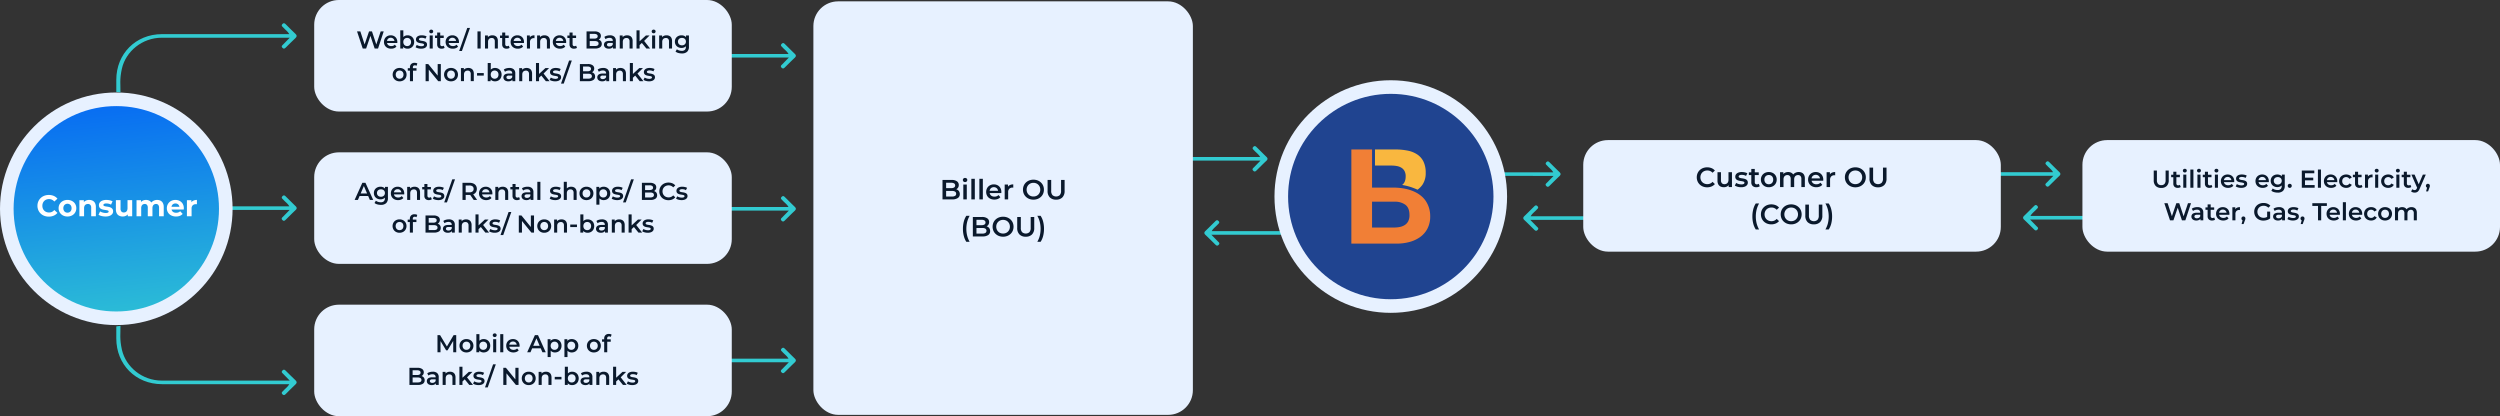
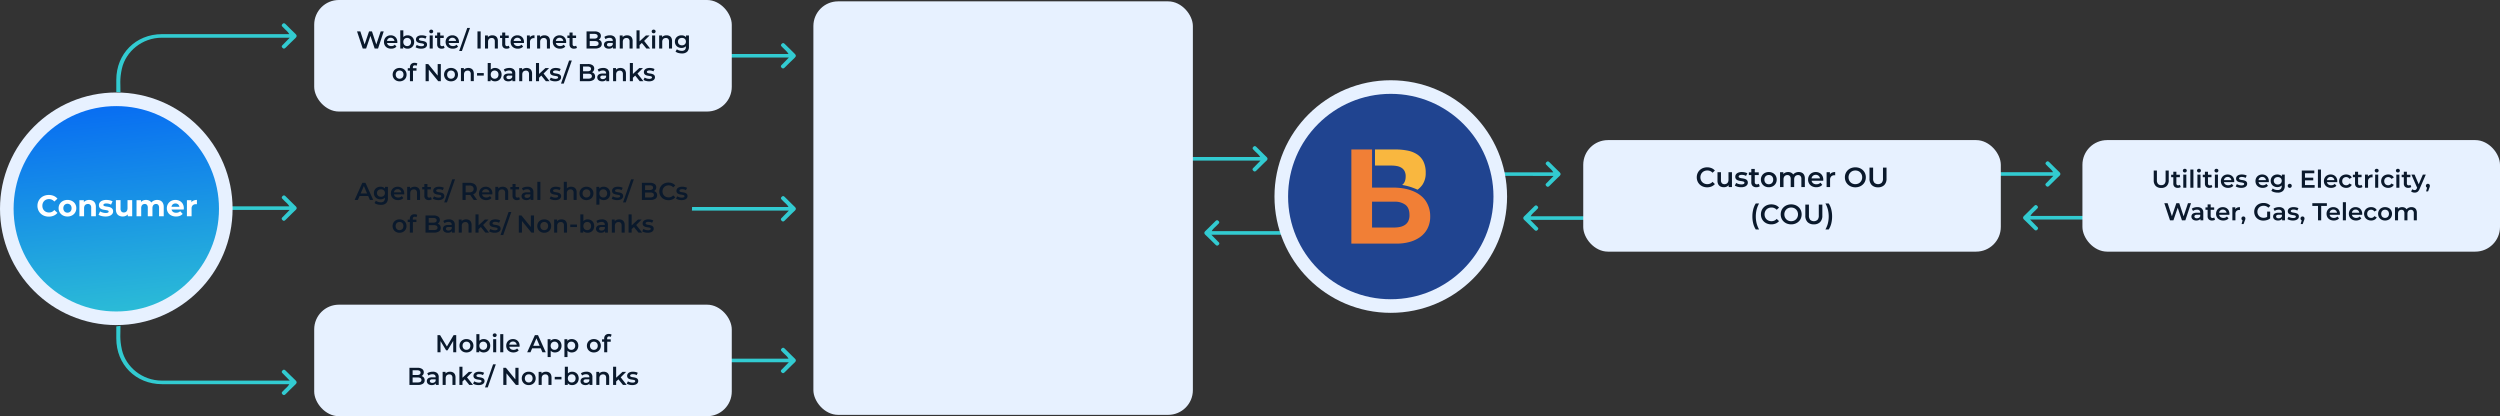
<svg xmlns="http://www.w3.org/2000/svg" id="Payment_Flow_BBPS" data-name="Payment Flow BBPS" width="1619.587" height="269.637" viewBox="0 0 1619.587 269.637">
  <rect x="0" y="0" width="1619.587" height="269.637" fill="#333333" stroke="none" />
  <defs>
    <linearGradient id="linear-gradient" x1="0.5" x2="0.62" y2="1.198" gradientUnits="objectBoundingBox">
      <stop offset="0" stop-color="#086ef2" />
      <stop offset="1" stop-color="#32cbd1" />
    </linearGradient>
  </defs>
  <g id="Group_41087" data-name="Group 41087" transform="translate(962.165 104.566)">
    <path id="Path_60614" data-name="Path 60614" d="M238.295,245.353h43.981c-1.042-1.848-2.606-2.842-3.837-4.216-.568-.663-1.658-1.232-.616-2.321.995-1.042,1.658-.332,2.369.379,2.037,1.99,4.027,4.027,6.064,5.969,1.042.995,1.042,1.705,0,2.7-2.084,1.942-4.074,3.979-6.111,5.969-.711.711-1.374,1.421-2.369.379-1.042-1.09,0-1.658.616-2.321,1.232-1.279,2.511-2.558,4.121-4.216H238.2A18.64,18.64,0,0,0,238.295,245.353Z" transform="translate(-238.2 -238.29)" fill="#32cbd1" />
  </g>
  <g id="Group_41096" data-name="Group 41096" transform="translate(780.228 142.676)">
    <path id="Path_60614-2" data-name="Path 60614" d="M284.447,245.353H221.961c1.042-1.848,2.605-2.842,3.837-4.216.568-.663,1.658-1.232.616-2.321-.995-1.042-1.658-.332-2.369.379-2.037,1.99-4.027,4.027-6.064,5.969-1.042.995-1.042,1.705,0,2.7,2.084,1.942,4.074,3.979,6.111,5.969.711.711,1.374,1.421,2.369.379,1.042-1.09,0-1.658-.616-2.321-1.232-1.279-2.511-2.558-4.121-4.216h62.817A18.643,18.643,0,0,1,284.447,245.353Z" transform="translate(-217.2 -238.29)" fill="#32cbd1" />
  </g>
  <g id="Group_41094" data-name="Group 41094" transform="translate(825.654 51.989)">
    <circle id="Ellipse_2832" data-name="Ellipse 2832" cx="75.34" cy="75.34" r="75.34" fill="#e7f1ff" />
    <circle id="Ellipse_2833" data-name="Ellipse 2833" cx="66.528" cy="66.528" r="66.528" transform="translate(8.812 8.812)" fill="#204490" />
    <g id="Group_41095" data-name="Group 41095" transform="translate(49.804 44.851)">
      <g id="Group_41093" data-name="Group 41093" transform="translate(0 0)">
        <path id="Path_88049" data-name="Path 88049" d="M49.427,28.63H60.086a19.459,19.459,0,0,1,3.459.3A8.68,8.68,0,0,1,66.492,30a5.685,5.685,0,0,1,2.05,2.136,7.086,7.086,0,0,1,.769,3.5q0,3.848-2.305,5.554A38.39,38.39,0,0,1,77,44.262a13.439,13.439,0,0,0,3.2-3.247,13.37,13.37,0,0,0,2.092-7.689,16.38,16.38,0,0,0-1.408-7.173A11.738,11.738,0,0,0,76.911,21.5a17.188,17.188,0,0,0-6.148-2.519,38.05,38.05,0,0,0-7.944-.769H49.427Z" transform="translate(-34.124 -18.211)" fill="#f9b73f" />
        <path id="Path_88050" data-name="Path 88050" d="M36.852,64.67a6.427,6.427,0,0,1-2.178,2.435,9.256,9.256,0,0,1-3.16,1.282,18.068,18.068,0,0,1-3.758.383H13.408V52.031h14.6a11.323,11.323,0,0,1,7,2.007q2.646,2.007,2.645,6.705a8.365,8.365,0,0,1-.81,3.927M26.988,42.894H13.408V28.631h.006V18.212H0V79.19H29.551a31.117,31.117,0,0,0,7.985-1.025,21.326,21.326,0,0,0,6.917-3.159A15.575,15.575,0,0,0,49.28,69.5a16.8,16.8,0,0,0,1.792-7.988A17.575,17.575,0,0,0,48.3,51.732c-3.436-5.321-10.887-8.838-21.309-8.838" transform="translate(0 -18.212)" fill="#f17f36" />
      </g>
    </g>
  </g>
  <g id="Group_41081" data-name="Group 41081" transform="translate(124.851 126.595)">
    <path id="Path_60614-3" data-name="Path 60614" d="M217.295,245.353H279.78c-1.042-1.848-2.606-2.842-3.837-4.216-.568-.663-1.658-1.232-.616-2.321.995-1.042,1.658-.332,2.369.379,2.037,1.99,4.027,4.027,6.064,5.969,1.042.995,1.042,1.705,0,2.7-2.084,1.942-4.074,3.979-6.111,5.969-.711.711-1.374,1.421-2.369.379-1.042-1.09,0-1.658.616-2.321,1.232-1.279,2.511-2.558,4.121-4.216H217.2A18.64,18.64,0,0,0,217.295,245.353Z" transform="translate(-217.2 -238.29)" fill="#32cbd1" />
  </g>
  <g id="Group_41082" data-name="Group 41082" transform="translate(448.238 27.904)">
-     <path id="Path_60614-4" data-name="Path 60614" d="M217.295,245.353H279.78c-1.042-1.848-2.606-2.842-3.837-4.216-.568-.663-1.658-1.232-.616-2.321.995-1.042,1.658-.332,2.369.379,2.037,1.99,4.027,4.027,6.064,5.969,1.042.995,1.042,1.705,0,2.7-2.084,1.942-4.074,3.979-6.111,5.969-.711.711-1.374,1.421-2.369.379-1.042-1.09,0-1.658.616-2.321,1.232-1.279,2.511-2.558,4.121-4.216H217.2A18.64,18.64,0,0,0,217.295,245.353Z" transform="translate(-217.2 -238.29)" fill="#32cbd1" />
+     <path id="Path_60614-4" data-name="Path 60614" d="M217.295,245.353H279.78c-1.042-1.848-2.606-2.842-3.837-4.216-.568-.663-1.658-1.232-.616-2.321.995-1.042,1.658-.332,2.369.379,2.037,1.99,4.027,4.027,6.064,5.969,1.042.995,1.042,1.705,0,2.7-2.084,1.942-4.074,3.979-6.111,5.969-.711.711-1.374,1.421-2.369.379-1.042-1.09,0-1.658.616-2.321,1.232-1.279,2.511-2.558,4.121-4.216H217.2Z" transform="translate(-217.2 -238.29)" fill="#32cbd1" />
  </g>
  <g id="Group_41085" data-name="Group 41085" transform="translate(753.792 94.652)">
    <path id="Path_60614-5" data-name="Path 60614" d="M217.295,245.353H279.78c-1.042-1.848-2.606-2.842-3.837-4.216-.568-.663-1.658-1.232-.616-2.321.995-1.042,1.658-.332,2.369.379,2.037,1.99,4.027,4.027,6.064,5.969,1.042.995,1.042,1.705,0,2.7-2.084,1.942-4.074,3.979-6.111,5.969-.711.711-1.374,1.421-2.369.379-1.042-1.09,0-1.658.616-2.321,1.232-1.279,2.511-2.558,4.121-4.216H217.2A18.64,18.64,0,0,0,217.295,245.353Z" transform="translate(-217.2 -238.29)" fill="#32cbd1" />
  </g>
  <g id="Group_41089" data-name="Group 41089" transform="translate(1267.444 104.492)">
    <path id="Path_60614-6" data-name="Path 60614" d="M217.295,245.353H279.78c-1.042-1.848-2.606-2.842-3.837-4.216-.568-.663-1.658-1.232-.616-2.321.995-1.042,1.658-.332,2.369.379,2.037,1.99,4.027,4.027,6.064,5.969,1.042.995,1.042,1.705,0,2.7-2.084,1.942-4.074,3.979-6.111,5.969-.711.711-1.374,1.421-2.369.379-1.042-1.09,0-1.658.616-2.321,1.232-1.279,2.511-2.558,4.121-4.216H217.2A18.64,18.64,0,0,0,217.295,245.353Z" transform="translate(-217.2 -238.29)" fill="#32cbd1" />
  </g>
  <g id="Group_41090" data-name="Group 41090" transform="translate(1310.621 132.836)">
    <path id="Path_60614-7" data-name="Path 60614" d="M284.447,245.353H221.961c1.042-1.848,2.605-2.842,3.837-4.216.568-.663,1.658-1.232.616-2.321-.995-1.042-1.658-.332-2.369.379-2.037,1.99-4.027,4.027-6.064,5.969-1.042.995-1.042,1.705,0,2.7,2.084,1.942,4.074,3.979,6.111,5.969.711.711,1.374,1.421,2.369.379,1.042-1.09,0-1.658-.616-2.321-1.232-1.279-2.511-2.558-4.121-4.216h62.817A18.643,18.643,0,0,1,284.447,245.353Z" transform="translate(-217.2 -238.29)" fill="#32cbd1" />
  </g>
  <g id="Group_41088" data-name="Group 41088" transform="translate(986.838 133.057)">
    <path id="Path_60614-8" data-name="Path 60614" d="M284.447,245.353H221.961c1.042-1.848,2.605-2.842,3.837-4.216.568-.663,1.658-1.232.616-2.321-.995-1.042-1.658-.332-2.369.379-2.037,1.99-4.027,4.027-6.064,5.969-1.042.995-1.042,1.705,0,2.7,2.084,1.942,4.074,3.979,6.111,5.969.711.711,1.374,1.421,2.369.379,1.042-1.09,0-1.658-.616-2.321-1.232-1.279-2.511-2.558-4.121-4.216h62.817A18.642,18.642,0,0,1,284.447,245.353Z" transform="translate(-217.2 -238.29)" fill="#32cbd1" />
  </g>
  <g id="Group_41083" data-name="Group 41083" transform="translate(448.238 127.036)">
    <path id="Path_60614-9" data-name="Path 60614" d="M217.295,245.353H279.78c-1.042-1.848-2.606-2.842-3.837-4.216-.568-.663-1.658-1.232-.616-2.321.995-1.042,1.658-.332,2.369.379,2.037,1.99,4.027,4.027,6.064,5.969,1.042.995,1.042,1.705,0,2.7-2.084,1.942-4.074,3.979-6.111,5.969-.711.711-1.374,1.421-2.369.379-1.042-1.09,0-1.658.616-2.321,1.232-1.279,2.511-2.558,4.121-4.216H217.2A18.64,18.64,0,0,0,217.295,245.353Z" transform="translate(-217.2 -238.29)" fill="#32cbd1" />
  </g>
  <g id="Group_41084" data-name="Group 41084" transform="translate(448.238 225.285)">
    <path id="Path_60614-10" data-name="Path 60614" d="M217.295,245.353H279.78c-1.042-1.848-2.606-2.842-3.837-4.216-.568-.663-1.658-1.232-.616-2.321.995-1.042,1.658-.332,2.369.379,2.037,1.99,4.027,4.027,6.064,5.969,1.042.995,1.042,1.705,0,2.7-2.084,1.942-4.074,3.979-6.111,5.969-.711.711-1.374,1.421-2.369.379-1.042-1.09,0-1.658.616-2.321,1.232-1.279,2.511-2.558,4.121-4.216H217.2A18.64,18.64,0,0,0,217.295,245.353Z" transform="translate(-217.2 -238.29)" fill="#32cbd1" />
  </g>
  <g id="Group_41072" data-name="Group 41072" transform="translate(0 59.919)">
    <circle id="Ellipse_2832-2" data-name="Ellipse 2832" cx="75.34" cy="75.34" r="75.34" fill="#e7f1ff" />
    <circle id="Ellipse_2833-2" data-name="Ellipse 2833" cx="66.528" cy="66.528" r="66.528" transform="translate(8.812 8.812)" fill="url(#linear-gradient)" />
    <path id="Act_on_the_rich_insights_with_Actionable_Analytics" data-name="Act on the rich insights with Actionable Analytics" d="M-51.118-1.629a8.122,8.122,0,0,1-2.918-.514,6.853,6.853,0,0,1-2.336-1.464,6.792,6.792,0,0,1-1.541-2.229,7.016,7.016,0,0,1-.552-2.811,7.016,7.016,0,0,1,.552-2.811,6.723,6.723,0,0,1,1.551-2.229,6.979,6.979,0,0,1,2.336-1.464,8.1,8.1,0,0,1,2.927-.514,8.018,8.018,0,0,1,3.189.611,6.213,6.213,0,0,1,2.394,1.793L-47.531-11.4a4.718,4.718,0,0,0-1.551-1.192,4.352,4.352,0,0,0-1.861-.4,4.76,4.76,0,0,0-1.745.31,3.955,3.955,0,0,0-1.376.892,4.073,4.073,0,0,0-.9,1.376,4.686,4.686,0,0,0-.32,1.764,4.686,4.686,0,0,0,.32,1.764,4.073,4.073,0,0,0,.9,1.376,3.955,3.955,0,0,0,1.376.892,4.76,4.76,0,0,0,1.745.31,4.352,4.352,0,0,0,1.861-.4,4.616,4.616,0,0,0,1.551-1.212l2.016,1.861a6.3,6.3,0,0,1-2.394,1.8A7.959,7.959,0,0,1-51.118-1.629Zm12.1-.078a6.111,6.111,0,0,1-2.956-.7,5.313,5.313,0,0,1-2.035-1.909,5.159,5.159,0,0,1-.746-2.762,5.2,5.2,0,0,1,.746-2.782,5.241,5.241,0,0,1,2.035-1.9,6.181,6.181,0,0,1,2.956-.688,6.2,6.2,0,0,1,2.947.688,5.177,5.177,0,0,1,2.036,1.89A5.234,5.234,0,0,1-33.3-7.076a5.211,5.211,0,0,1-.737,2.762A5.224,5.224,0,0,1-36.075-2.4,6.126,6.126,0,0,1-39.021-1.706Zm0-2.481a2.653,2.653,0,0,0,1.357-.349,2.485,2.485,0,0,0,.95-1,3.211,3.211,0,0,0,.349-1.541,3.2,3.2,0,0,0-.349-1.551,2.5,2.5,0,0,0-.95-.989,2.653,2.653,0,0,0-1.357-.349,2.653,2.653,0,0,0-1.357.349,2.568,2.568,0,0,0-.96.989A3.127,3.127,0,0,0-41.7-7.076a3.14,3.14,0,0,0,.359,1.541,2.551,2.551,0,0,0,.96,1A2.653,2.653,0,0,0-39.021-4.188Zm14.074-8.258a4.856,4.856,0,0,1,2.22.494,3.585,3.585,0,0,1,1.541,1.512,5.357,5.357,0,0,1,.562,2.607v5.971h-3.024V-7.367A2.68,2.68,0,0,0-24.2-9.228a2.014,2.014,0,0,0-1.561-.6,2.729,2.729,0,0,0-1.289.3,2.085,2.085,0,0,0-.892.921,3.461,3.461,0,0,0-.32,1.59v5.157h-3.024V-12.291H-28.4V-9.4l-.543-.872a3.863,3.863,0,0,1,1.609-1.609A4.96,4.96,0,0,1-24.947-12.446Zm10.565,10.74a10.173,10.173,0,0,1-2.569-.32,6.36,6.36,0,0,1-1.948-.8L-17.891-5a6.707,6.707,0,0,0,1.7.727,6.967,6.967,0,0,0,1.929.281,3.161,3.161,0,0,0,1.483-.252.775.775,0,0,0,.436-.7.593.593,0,0,0-.339-.552,2.969,2.969,0,0,0-.9-.281q-.562-.1-1.231-.194t-1.347-.262a4.57,4.57,0,0,1-1.241-.494,2.536,2.536,0,0,1-.9-.892,2.783,2.783,0,0,1-.339-1.454,2.813,2.813,0,0,1,.572-1.745,3.783,3.783,0,0,1,1.657-1.192,6.96,6.96,0,0,1,2.6-.436,10.521,10.521,0,0,1,2.171.233,5.9,5.9,0,0,1,1.842.678l-1.008,2.152a5.112,5.112,0,0,0-1.522-.611,7.043,7.043,0,0,0-1.483-.165,3.04,3.04,0,0,0-1.473.271.8.8,0,0,0-.465.7.629.629,0,0,0,.339.582,3.1,3.1,0,0,0,.9.31q.562.116,1.231.2a11.251,11.251,0,0,1,1.347.262,4.858,4.858,0,0,1,1.231.494,2.587,2.587,0,0,1,.9.872,2.67,2.67,0,0,1,.349,1.444,2.714,2.714,0,0,1-.582,1.716,3.819,3.819,0,0,1-1.677,1.173A7.365,7.365,0,0,1-14.382-1.706Zm11.186,0a5.152,5.152,0,0,1-2.317-.5,3.568,3.568,0,0,1-1.58-1.541A5.52,5.52,0,0,1-7.655-6.4v-5.893h3.024v5.447a2.785,2.785,0,0,0,.552,1.909,2,2,0,0,0,1.561.611,2.519,2.519,0,0,0,1.241-.3,2.068,2.068,0,0,0,.853-.931,3.566,3.566,0,0,0,.31-1.58v-5.157H2.91V-1.861H.041V-4.73L.564-3.9A3.577,3.577,0,0,1-.977-2.259,4.578,4.578,0,0,1-3.2-1.706Zm22.274-10.74a4.737,4.737,0,0,1,2.2.494A3.556,3.556,0,0,1,22.79-10.44a5.435,5.435,0,0,1,.552,2.607v5.971H20.318V-7.367A2.782,2.782,0,0,0,19.8-9.228a1.85,1.85,0,0,0-1.473-.6,2.332,2.332,0,0,0-1.183.3,2.018,2.018,0,0,0-.814.9A3.518,3.518,0,0,0,16.034-7.1v5.234H13.01V-7.367A2.819,2.819,0,0,0,12.5-9.228a1.82,1.82,0,0,0-1.464-.6,2.332,2.332,0,0,0-1.183.3,2.018,2.018,0,0,0-.814.9A3.518,3.518,0,0,0,8.745-7.1v5.234H5.721V-12.291H8.609v2.85l-.543-.834a3.736,3.736,0,0,1,1.541-1.619,4.625,4.625,0,0,1,2.278-.552,4.377,4.377,0,0,1,2.51.727A3.513,3.513,0,0,1,15.821-9.5L14.755-9.79a4.175,4.175,0,0,1,1.677-1.939A4.907,4.907,0,0,1,19.078-12.446ZM31.31-1.706a6.714,6.714,0,0,1-3.131-.7A5.145,5.145,0,0,1,26.1-4.314a5.211,5.211,0,0,1-.737-2.762,5.3,5.3,0,0,1,.727-2.782,5.154,5.154,0,0,1,1.987-1.9,5.847,5.847,0,0,1,2.85-.688,5.828,5.828,0,0,1,2.762.649,4.862,4.862,0,0,1,1.948,1.861,5.589,5.589,0,0,1,.717,2.9q0,.174-.019.4t-.039.417H27.821V-7.987H34.7l-1.163.523a2.9,2.9,0,0,0-.33-1.415,2.406,2.406,0,0,0-.911-.94,2.644,2.644,0,0,0-1.357-.339,2.7,2.7,0,0,0-1.367.339,2.369,2.369,0,0,0-.921.95,3,3,0,0,0-.33,1.444v.465a2.932,2.932,0,0,0,.378,1.5,2.466,2.466,0,0,0,1.066.989,3.621,3.621,0,0,0,1.619.339,3.923,3.923,0,0,0,1.464-.252A3.565,3.565,0,0,0,34-5.138l1.609,1.745a4.687,4.687,0,0,1-1.8,1.25A6.67,6.67,0,0,1,31.31-1.706Zm7.056-.155V-12.291h2.888v2.947l-.407-.853a3.351,3.351,0,0,1,1.493-1.677,5.074,5.074,0,0,1,2.5-.572v2.792q-.194-.019-.349-.029t-.33-.01a2.839,2.839,0,0,0-2.006.708,2.86,2.86,0,0,0-.766,2.2v4.924Z" transform="translate(82.728 82.048)" fill="#fff" />
  </g>
  <g id="Group_41073" data-name="Group 41073" transform="translate(203.55)">
    <rect id="Rectangle_12185" data-name="Rectangle 12185" width="270.518" height="72.256" rx="16" fill="#e7f1ff" />
    <path id="Act_on_the_rich_insights_with_Actionable_Analytics-2" data-name="Act on the rich insights with Actionable Analytics" d="M.949,15.2-2.731,4.1H-.59l3.283,10.04H1.631L5.041,4.1h1.9l3.315,10.04H9.228L12.591,4.1h1.967l-3.68,11.1H8.689L5.659,6.142H6.23L3.153,15.2ZM19.4,15.31a5.162,5.162,0,0,1-2.466-.563A4.08,4.08,0,0,1,15.3,13.2a4.325,4.325,0,0,1-.579-2.236,4.408,4.408,0,0,1,.563-2.244,4.041,4.041,0,0,1,1.554-1.531,4.546,4.546,0,0,1,2.26-.555,4.451,4.451,0,0,1,2.2.539A3.9,3.9,0,0,1,22.821,8.7a4.633,4.633,0,0,1,.555,2.316q0,.127-.008.285t-.024.3H16.286V10.282H22.3l-.777.412a2.434,2.434,0,0,0-.3-1.285,2.321,2.321,0,0,0-.864-.872,2.468,2.468,0,0,0-1.261-.317,2.5,2.5,0,0,0-1.277.317,2.248,2.248,0,0,0-.856.88,2.709,2.709,0,0,0-.309,1.324v.317A2.587,2.587,0,0,0,17,12.407a2.326,2.326,0,0,0,.983.9,3.221,3.221,0,0,0,1.459.317,3.521,3.521,0,0,0,1.285-.222,2.734,2.734,0,0,0,1.015-.7l1.063,1.221a3.732,3.732,0,0,1-1.435,1.023A5.138,5.138,0,0,1,19.4,15.31Zm10.579,0a3.828,3.828,0,0,1-1.919-.476A3.3,3.3,0,0,1,26.731,13.4a5.394,5.394,0,0,1-.484-2.435,5.239,5.239,0,0,1,.5-2.443A3.34,3.34,0,0,1,28.095,7.1a3.827,3.827,0,0,1,1.88-.468,4.439,4.439,0,0,1,2.213.539A4.006,4.006,0,0,1,33.71,8.68a4.461,4.461,0,0,1,.563,2.284,4.461,4.461,0,0,1-.563,2.284,4.065,4.065,0,0,1-1.523,1.515A4.388,4.388,0,0,1,29.974,15.31ZM25.28,15.2V3.43h1.983V8.7L27.1,10.948l.063,2.252v2Zm4.473-1.586a2.556,2.556,0,0,0,1.277-.317,2.311,2.311,0,0,0,.9-.92,2.872,2.872,0,0,0,.333-1.412,2.861,2.861,0,0,0-.333-1.42,2.324,2.324,0,0,0-.9-.912,2.556,2.556,0,0,0-1.277-.317,2.6,2.6,0,0,0-1.285.317,2.308,2.308,0,0,0-.9.912,2.861,2.861,0,0,0-.333,1.42,2.872,2.872,0,0,0,.333,1.412,2.3,2.3,0,0,0,.9.92A2.6,2.6,0,0,0,29.752,13.613Zm9.025,1.7a7.411,7.411,0,0,1-2.038-.278,5.243,5.243,0,0,1-1.546-.674l.761-1.507a5.415,5.415,0,0,0,1.364.6,5.5,5.5,0,0,0,1.586.238,2.733,2.733,0,0,0,1.356-.254.769.769,0,0,0,.42-.682.592.592,0,0,0-.285-.531,2.221,2.221,0,0,0-.745-.278q-.46-.1-1.023-.174T37.5,11.559a3.887,3.887,0,0,1-1.023-.4,2.119,2.119,0,0,1-.745-.706,2.143,2.143,0,0,1-.285-1.174,2.228,2.228,0,0,1,.46-1.4,2.937,2.937,0,0,1,1.293-.92,5.422,5.422,0,0,1,1.975-.325,8.092,8.092,0,0,1,1.729.19,4.679,4.679,0,0,1,1.443.539L41.585,8.87a4.015,4.015,0,0,0-1.213-.5,5.614,5.614,0,0,0-1.213-.135,2.609,2.609,0,0,0-1.34.27.79.79,0,0,0-.436.682.64.64,0,0,0,.285.571,2.329,2.329,0,0,0,.745.3,9.438,9.438,0,0,0,1.023.182,9.062,9.062,0,0,1,1.118.214,4.716,4.716,0,0,1,1.023.389,1.971,1.971,0,0,1,.753.69,2.11,2.11,0,0,1,.285,1.158,2.147,2.147,0,0,1-.468,1.38,3.012,3.012,0,0,1-1.324.912A5.769,5.769,0,0,1,38.777,15.31Zm5.551-.111V6.729h1.983V15.2Zm1-9.866a1.25,1.25,0,0,1-.912-.349,1.178,1.178,0,0,1,0-1.689,1.266,1.266,0,0,1,.912-.341,1.3,1.3,0,0,1,.912.325A1.058,1.058,0,0,1,46.6,4.1a1.21,1.21,0,0,1-.349.88A1.229,1.229,0,0,1,45.328,5.333ZM52.1,15.31a3.013,3.013,0,0,1-2.157-.722,2.8,2.8,0,0,1-.761-2.133v-7.6h1.983v7.55a1.323,1.323,0,0,0,.309.936,1.121,1.121,0,0,0,.864.333,1.742,1.742,0,0,0,1.11-.349L54,14.739a2.33,2.33,0,0,1-.856.428A3.848,3.848,0,0,1,52.1,15.31ZM47.786,8.379V6.793h5.647V8.379ZM59.333,15.31a5.162,5.162,0,0,1-2.466-.563A4.08,4.08,0,0,1,55.233,13.2a4.325,4.325,0,0,1-.579-2.236,4.408,4.408,0,0,1,.563-2.244,4.041,4.041,0,0,1,1.554-1.531,4.546,4.546,0,0,1,2.26-.555,4.451,4.451,0,0,1,2.2.539A3.9,3.9,0,0,1,62.759,8.7a4.633,4.633,0,0,1,.555,2.316q0,.127-.008.285t-.024.3H56.224V10.282h6.011l-.777.412a2.434,2.434,0,0,0-.3-1.285,2.321,2.321,0,0,0-.864-.872,2.468,2.468,0,0,0-1.261-.317,2.5,2.5,0,0,0-1.277.317,2.248,2.248,0,0,0-.856.88,2.709,2.709,0,0,0-.309,1.324v.317a2.587,2.587,0,0,0,.349,1.348,2.326,2.326,0,0,0,.983.9,3.221,3.221,0,0,0,1.459.317,3.521,3.521,0,0,0,1.285-.222,2.734,2.734,0,0,0,1.015-.7l1.063,1.221a3.732,3.732,0,0,1-1.435,1.023A5.138,5.138,0,0,1,59.333,15.31Zm4.108,1.475L68.675,1.844h1.776L65.218,16.785ZM75.292,15.2V4.1h2.062V15.2Zm9.675-8.565a4.039,4.039,0,0,1,1.816.4,2.906,2.906,0,0,1,1.261,1.213,4.253,4.253,0,0,1,.46,2.1V15.2H86.522V10.6a2.35,2.35,0,0,0-.531-1.681,1.956,1.956,0,0,0-1.483-.555,2.6,2.6,0,0,0-1.237.285,1.957,1.957,0,0,0-.833.849,3.055,3.055,0,0,0-.293,1.42V15.2H80.162V6.729h1.887V9.013l-.333-.7A3,3,0,0,1,83.009,7.07,4.226,4.226,0,0,1,84.968,6.634Zm9.247,8.676a3.013,3.013,0,0,1-2.157-.722,2.8,2.8,0,0,1-.761-2.133v-7.6h1.983v7.55a1.323,1.323,0,0,0,.309.936,1.121,1.121,0,0,0,.864.333,1.742,1.742,0,0,0,1.11-.349l.555,1.412a2.329,2.329,0,0,1-.856.428A3.848,3.848,0,0,1,94.215,15.31ZM89.9,8.379V6.793h5.647V8.379Zm11.547,6.931a5.162,5.162,0,0,1-2.466-.563A4.08,4.08,0,0,1,97.347,13.2a4.325,4.325,0,0,1-.579-2.236,4.408,4.408,0,0,1,.563-2.244,4.041,4.041,0,0,1,1.554-1.531,4.546,4.546,0,0,1,2.26-.555,4.451,4.451,0,0,1,2.2.539A3.9,3.9,0,0,1,104.873,8.7a4.634,4.634,0,0,1,.555,2.316q0,.127-.008.285t-.024.3H98.338V10.282h6.011l-.777.412a2.434,2.434,0,0,0-.3-1.285,2.321,2.321,0,0,0-.864-.872,2.468,2.468,0,0,0-1.261-.317,2.5,2.5,0,0,0-1.277.317,2.248,2.248,0,0,0-.856.88,2.709,2.709,0,0,0-.309,1.324v.317a2.587,2.587,0,0,0,.349,1.348,2.326,2.326,0,0,0,.983.9,3.221,3.221,0,0,0,1.459.317,3.521,3.521,0,0,0,1.285-.222,2.735,2.735,0,0,0,1.015-.7l1.063,1.221a3.732,3.732,0,0,1-1.435,1.023A5.138,5.138,0,0,1,101.447,15.31Zm5.884-.111V6.729h1.887V9.061L109,8.379a2.679,2.679,0,0,1,1.2-1.3,4.228,4.228,0,0,1,2.038-.444V8.521a1.394,1.394,0,0,0-.238-.04q-.111-.008-.222-.008a2.438,2.438,0,0,0-1.792.658,2.639,2.639,0,0,0-.666,1.959V15.2ZM118.72,6.634a4.039,4.039,0,0,1,1.816.4A2.906,2.906,0,0,1,121.8,8.244a4.253,4.253,0,0,1,.46,2.1V15.2h-1.983V10.6a2.35,2.35,0,0,0-.531-1.681,1.956,1.956,0,0,0-1.483-.555,2.6,2.6,0,0,0-1.237.285,1.957,1.957,0,0,0-.833.849,3.055,3.055,0,0,0-.293,1.42V15.2h-1.983V6.729H115.8V9.013l-.333-.7a3,3,0,0,1,1.293-1.245A4.226,4.226,0,0,1,118.72,6.634Zm10.056,8.676a5.161,5.161,0,0,1-2.466-.563,4.08,4.08,0,0,1-1.634-1.546,4.325,4.325,0,0,1-.579-2.236,4.408,4.408,0,0,1,.563-2.244,4.041,4.041,0,0,1,1.554-1.531,4.546,4.546,0,0,1,2.26-.555,4.451,4.451,0,0,1,2.2.539A3.9,3.9,0,0,1,132.2,8.7a4.634,4.634,0,0,1,.555,2.316q0,.127-.008.285t-.024.3h-7.058V10.282h6.011l-.777.412a2.434,2.434,0,0,0-.3-1.285,2.321,2.321,0,0,0-.864-.872,2.468,2.468,0,0,0-1.261-.317,2.5,2.5,0,0,0-1.277.317,2.248,2.248,0,0,0-.856.88,2.709,2.709,0,0,0-.309,1.324v.317a2.587,2.587,0,0,0,.349,1.348,2.326,2.326,0,0,0,.983.9,3.221,3.221,0,0,0,1.459.317,3.521,3.521,0,0,0,1.285-.222,2.735,2.735,0,0,0,1.015-.7l1.063,1.221a3.731,3.731,0,0,1-1.435,1.023A5.138,5.138,0,0,1,128.776,15.31Zm9.073,0a3.013,3.013,0,0,1-2.157-.722,2.8,2.8,0,0,1-.761-2.133v-7.6h1.983v7.55a1.323,1.323,0,0,0,.309.936,1.121,1.121,0,0,0,.864.333,1.742,1.742,0,0,0,1.11-.349l.555,1.412a2.329,2.329,0,0,1-.857.428A3.848,3.848,0,0,1,137.848,15.31Zm-4.314-6.931V6.793h5.646V8.379Zm12.419,6.82V4.1h5.2a5.018,5.018,0,0,1,3.045.785,2.5,2.5,0,0,1,1.047,2.1,2.694,2.694,0,0,1-.412,1.515,2.755,2.755,0,0,1-1.1.968,3.336,3.336,0,0,1-1.5.341l.286-.571a4,4,0,0,1,1.681.341,2.784,2.784,0,0,1,1.182.991,2.841,2.841,0,0,1,.436,1.618,2.585,2.585,0,0,1-1.094,2.221,5.523,5.523,0,0,1-3.252.793Zm2.062-1.618h3.331a3.412,3.412,0,0,0,1.776-.381,1.326,1.326,0,0,0,.619-1.221,1.33,1.33,0,0,0-.619-1.213,3.355,3.355,0,0,0-1.776-.389h-3.489v-1.6h3.077a3.015,3.015,0,0,0,1.657-.381,1.276,1.276,0,0,0,.579-1.142,1.291,1.291,0,0,0-.579-1.158,3.015,3.015,0,0,0-1.657-.381h-2.918ZM163.051,15.2V13.486l-.111-.365v-3a1.755,1.755,0,0,0-.523-1.356,2.269,2.269,0,0,0-1.586-.484,4.555,4.555,0,0,0-1.4.222,3.448,3.448,0,0,0-1.166.619l-.777-1.443A4.7,4.7,0,0,1,159.11,6.9a7.3,7.3,0,0,1,1.959-.262,4.19,4.19,0,0,1,2.847.88,3.425,3.425,0,0,1,1.007,2.72V15.2Zm-2.665.111a3.983,3.983,0,0,1-1.665-.325,2.573,2.573,0,0,1-1.1-.9,2.294,2.294,0,0,1-.389-1.309,2.458,2.458,0,0,1,.341-1.285,2.3,2.3,0,0,1,1.118-.9,5.314,5.314,0,0,1,2.062-.333h2.458v1.316h-2.316a2.065,2.065,0,0,0-1.364.325,1.052,1.052,0,0,0-.349.8,1.011,1.011,0,0,0,.428.856,1.963,1.963,0,0,0,1.19.317,2.576,2.576,0,0,0,1.309-.333,1.888,1.888,0,0,0,.833-.983l.333,1.19A2.2,2.2,0,0,1,162.25,14.9,3.784,3.784,0,0,1,160.387,15.31Zm11.88-8.676a4.039,4.039,0,0,1,1.816.4,2.906,2.906,0,0,1,1.261,1.213,4.252,4.252,0,0,1,.46,2.1V15.2h-1.983V10.6a2.35,2.35,0,0,0-.531-1.681,1.956,1.956,0,0,0-1.483-.555,2.6,2.6,0,0,0-1.237.285,1.957,1.957,0,0,0-.833.849,3.055,3.055,0,0,0-.293,1.42V15.2h-1.983V6.729h1.887V9.013l-.333-.7a3,3,0,0,1,1.293-1.245A4.226,4.226,0,0,1,172.267,6.634Zm7.677,6.677.048-2.49,4.425-4.092H186.8L183.036,10.5l-1.047.872ZM178.325,15.2V3.43h1.983V15.2Zm6.392,0-3.093-3.823,1.253-1.586,4.251,5.409Zm3.7,0V6.729H190.4V15.2Zm1-9.866a1.25,1.25,0,0,1-.912-.349,1.178,1.178,0,0,1,0-1.689,1.266,1.266,0,0,1,.912-.341,1.3,1.3,0,0,1,.912.325,1.058,1.058,0,0,1,.357.817,1.21,1.21,0,0,1-.349.88A1.229,1.229,0,0,1,189.412,5.333Zm8.39,1.3a4.039,4.039,0,0,1,1.816.4,2.906,2.906,0,0,1,1.261,1.213,4.253,4.253,0,0,1,.46,2.1V15.2h-1.983V10.6a2.35,2.35,0,0,0-.531-1.681,1.956,1.956,0,0,0-1.483-.555,2.6,2.6,0,0,0-1.237.285,1.957,1.957,0,0,0-.833.849,3.055,3.055,0,0,0-.293,1.42V15.2H193V6.729h1.887V9.013l-.333-.7a3,3,0,0,1,1.293-1.245A4.226,4.226,0,0,1,197.8,6.634Zm9.913,11.753a8.558,8.558,0,0,1-2.292-.309,4.906,4.906,0,0,1-1.832-.9l.888-1.491a4.243,4.243,0,0,0,1.4.738,5.5,5.5,0,0,0,1.721.278,2.817,2.817,0,0,0,2.046-.642,2.6,2.6,0,0,0,.65-1.927V12.629l.159-1.919L210.4,8.791V6.729h1.887v7.185A4.408,4.408,0,0,1,211.11,17.3,4.822,4.822,0,0,1,207.716,18.387Zm-.254-3.569a4.6,4.6,0,0,1-2.181-.515,3.908,3.908,0,0,1-1.539-1.435,4.05,4.05,0,0,1-.563-2.157,4.019,4.019,0,0,1,.563-2.141,3.852,3.852,0,0,1,1.539-1.427,4.653,4.653,0,0,1,2.181-.508,4.268,4.268,0,0,1,1.935.428,3.23,3.23,0,0,1,1.372,1.332,4.635,4.635,0,0,1,.515,2.316,4.681,4.681,0,0,1-.515,2.324,3.269,3.269,0,0,1-1.372,1.348A4.2,4.2,0,0,1,207.462,14.818Zm.3-1.681a2.814,2.814,0,0,0,1.332-.309,2.264,2.264,0,0,0,.912-.856,2.608,2.608,0,0,0,0-2.522,2.159,2.159,0,0,0-.912-.841,2.939,2.939,0,0,0-1.332-.293,2.989,2.989,0,0,0-1.34.293,2.149,2.149,0,0,0-.92.841,2.607,2.607,0,0,0,0,2.522,2.252,2.252,0,0,0,.92.856A2.861,2.861,0,0,0,207.764,13.137ZM24.846,36.458a4.693,4.693,0,0,1-2.316-.563,4.208,4.208,0,0,1-1.6-1.546,4.57,4.57,0,0,1,0-4.481,4.167,4.167,0,0,1,1.6-1.531,4.747,4.747,0,0,1,2.316-.555,4.826,4.826,0,0,1,2.34.555,4.113,4.113,0,0,1,1.6,1.523,4.64,4.64,0,0,1,0,4.489,4.134,4.134,0,0,1-1.6,1.546A4.772,4.772,0,0,1,24.846,36.458Zm0-1.7a2.633,2.633,0,0,0,1.3-.317,2.244,2.244,0,0,0,.9-.92,3.244,3.244,0,0,0,0-2.831,2.256,2.256,0,0,0-.9-.912,2.776,2.776,0,0,0-2.577,0,2.324,2.324,0,0,0-.9.912,3.175,3.175,0,0,0,0,2.831,2.311,2.311,0,0,0,.9.92A2.556,2.556,0,0,0,24.846,34.761Zm6.693,1.586V27.4a2.916,2.916,0,0,1,.785-2.133,3,3,0,0,1,2.244-.8,4.282,4.282,0,0,1,.991.111,2.1,2.1,0,0,1,.785.349l-.539,1.491a1.542,1.542,0,0,0-.508-.262,2,2,0,0,0-.587-.087,1.216,1.216,0,0,0-.936.341,1.455,1.455,0,0,0-.317,1.023v.952l.063.888v7.074Zm-1.4-6.82V27.941H35.79v1.586Zm11.547,6.82v-11.1h1.7l6.963,8.549H49.51V25.244h2.046v11.1h-1.7L42.9,27.8h.841v8.549Zm16.464.111a4.693,4.693,0,0,1-2.316-.563,4.207,4.207,0,0,1-1.6-1.546,4.57,4.57,0,0,1,0-4.481,4.167,4.167,0,0,1,1.6-1.531,4.747,4.747,0,0,1,2.316-.555,4.826,4.826,0,0,1,2.339.555,4.113,4.113,0,0,1,1.6,1.523,4.64,4.64,0,0,1,0,4.489,4.134,4.134,0,0,1-1.6,1.546A4.772,4.772,0,0,1,58.155,36.458Zm0-1.7a2.633,2.633,0,0,0,1.3-.317,2.244,2.244,0,0,0,.9-.92,3.244,3.244,0,0,0,0-2.831,2.256,2.256,0,0,0-.9-.912,2.776,2.776,0,0,0-2.577,0,2.324,2.324,0,0,0-.9.912,3.175,3.175,0,0,0,0,2.831,2.311,2.311,0,0,0,.9.92A2.556,2.556,0,0,0,58.155,34.761Zm11.23-6.979a4.039,4.039,0,0,1,1.816.4,2.906,2.906,0,0,1,1.261,1.213,4.253,4.253,0,0,1,.46,2.1v4.853H70.939v-4.6a2.35,2.35,0,0,0-.531-1.681,1.956,1.956,0,0,0-1.483-.555,2.6,2.6,0,0,0-1.237.286,1.957,1.957,0,0,0-.833.849,3.055,3.055,0,0,0-.293,1.42v4.282H64.578v-8.47h1.887v2.284l-.333-.7a3,3,0,0,1,1.293-1.245A4.226,4.226,0,0,1,69.384,27.782Zm5.631,4.98v-1.65h4.362v1.65Zm11.607,3.7a3.828,3.828,0,0,1-1.919-.476,3.3,3.3,0,0,1-1.324-1.435,5.4,5.4,0,0,1-.484-2.435,5.238,5.238,0,0,1,.5-2.443,3.34,3.34,0,0,1,1.348-1.42,3.827,3.827,0,0,1,1.88-.468,4.439,4.439,0,0,1,2.213.539,4.006,4.006,0,0,1,1.523,1.507,4.914,4.914,0,0,1,0,4.568,4.065,4.065,0,0,1-1.523,1.515A4.388,4.388,0,0,1,86.622,36.458Zm-4.695-.111V24.578H83.91v5.266L83.751,32.1l.063,2.252v2ZM86.4,34.761a2.556,2.556,0,0,0,1.277-.317,2.311,2.311,0,0,0,.9-.92,3.175,3.175,0,0,0,0-2.831,2.324,2.324,0,0,0-.9-.912,2.556,2.556,0,0,0-1.277-.317,2.6,2.6,0,0,0-1.285.317,2.308,2.308,0,0,0-.9.912,3.175,3.175,0,0,0,0,2.831,2.3,2.3,0,0,0,.9.92A2.6,2.6,0,0,0,86.4,34.761Zm11.515,1.586V34.634l-.111-.365v-3a1.755,1.755,0,0,0-.523-1.356,2.269,2.269,0,0,0-1.586-.484,4.555,4.555,0,0,0-1.4.222,3.448,3.448,0,0,0-1.166.619l-.777-1.443a4.7,4.7,0,0,1,1.626-.785,7.3,7.3,0,0,1,1.959-.262,4.19,4.19,0,0,1,2.847.88,3.425,3.425,0,0,1,1.007,2.72v4.965Zm-2.665.111a3.983,3.983,0,0,1-1.665-.325,2.573,2.573,0,0,1-1.1-.9,2.294,2.294,0,0,1-.389-1.309,2.457,2.457,0,0,1,.341-1.285,2.3,2.3,0,0,1,1.118-.9,5.314,5.314,0,0,1,2.062-.333h2.458v1.316H95.758a2.065,2.065,0,0,0-1.364.325,1.052,1.052,0,0,0-.349.8,1.011,1.011,0,0,0,.428.856,1.963,1.963,0,0,0,1.19.317,2.576,2.576,0,0,0,1.309-.333A1.889,1.889,0,0,0,97.8,33.7l.333,1.19a2.2,2.2,0,0,1-1.023,1.158A3.783,3.783,0,0,1,95.25,36.458Zm11.88-8.676a4.039,4.039,0,0,1,1.816.4,2.906,2.906,0,0,1,1.261,1.213,4.253,4.253,0,0,1,.46,2.1v4.853h-1.983v-4.6a2.35,2.35,0,0,0-.531-1.681,1.956,1.956,0,0,0-1.483-.555,2.6,2.6,0,0,0-1.237.286,1.957,1.957,0,0,0-.833.849,3.055,3.055,0,0,0-.293,1.42v4.282h-1.983v-8.47h1.887v2.284l-.333-.7a3,3,0,0,1,1.293-1.245A4.226,4.226,0,0,1,107.13,27.782Zm7.677,6.677.048-2.49,4.425-4.092h2.379L117.9,31.652l-1.047.872Zm-1.618,1.887V24.578h1.983V36.347Zm6.392,0-3.093-3.823,1.253-1.586,4.251,5.409Zm6.043.111a7.411,7.411,0,0,1-2.038-.278,5.244,5.244,0,0,1-1.546-.674L122.8,34a5.414,5.414,0,0,0,1.364.6,5.5,5.5,0,0,0,1.586.238,2.733,2.733,0,0,0,1.356-.254.769.769,0,0,0,.42-.682.592.592,0,0,0-.286-.531,2.221,2.221,0,0,0-.745-.278q-.46-.1-1.023-.174t-1.126-.214a3.887,3.887,0,0,1-1.023-.4,2.119,2.119,0,0,1-.745-.706,2.143,2.143,0,0,1-.285-1.174,2.228,2.228,0,0,1,.46-1.4,2.937,2.937,0,0,1,1.293-.92,5.422,5.422,0,0,1,1.975-.325,8.092,8.092,0,0,1,1.729.19,4.68,4.68,0,0,1,1.443.539l-.761,1.507a4.016,4.016,0,0,0-1.213-.5A5.615,5.615,0,0,0,126,29.384a2.609,2.609,0,0,0-1.34.27.79.79,0,0,0-.436.682.64.64,0,0,0,.285.571,2.329,2.329,0,0,0,.745.3,9.441,9.441,0,0,0,1.023.182,9.062,9.062,0,0,1,1.118.214,4.716,4.716,0,0,1,1.023.389,1.97,1.97,0,0,1,.753.69,2.11,2.11,0,0,1,.286,1.158,2.147,2.147,0,0,1-.468,1.38,3.012,3.012,0,0,1-1.324.912A5.769,5.769,0,0,1,125.624,36.458Zm3.775,1.475,5.234-14.941h1.776l-5.234,14.941Zm12.229-1.586v-11.1h5.2a5.018,5.018,0,0,1,3.045.785,2.5,2.5,0,0,1,1.047,2.1,2.693,2.693,0,0,1-.412,1.515,2.754,2.754,0,0,1-1.1.968,3.336,3.336,0,0,1-1.5.341l.286-.571a4,4,0,0,1,1.681.341,2.784,2.784,0,0,1,1.182.991,2.841,2.841,0,0,1,.436,1.618,2.585,2.585,0,0,1-1.094,2.221,5.523,5.523,0,0,1-3.251.793Zm2.062-1.618h3.331a3.412,3.412,0,0,0,1.776-.381,1.507,1.507,0,0,0,0-2.435,3.355,3.355,0,0,0-1.776-.389h-3.489v-1.6h3.077a3.015,3.015,0,0,0,1.657-.381,1.276,1.276,0,0,0,.579-1.142,1.291,1.291,0,0,0-.579-1.158,3.015,3.015,0,0,0-1.657-.381H143.69Zm15.036,1.618V34.634l-.111-.365v-3a1.755,1.755,0,0,0-.523-1.356,2.268,2.268,0,0,0-1.586-.484,4.556,4.556,0,0,0-1.4.222,3.448,3.448,0,0,0-1.166.619l-.777-1.443a4.7,4.7,0,0,1,1.626-.785,7.3,7.3,0,0,1,1.959-.262,4.19,4.19,0,0,1,2.847.88,3.425,3.425,0,0,1,1.007,2.72v4.965Zm-2.665.111a3.983,3.983,0,0,1-1.665-.325,2.573,2.573,0,0,1-1.1-.9,2.294,2.294,0,0,1-.389-1.309,2.457,2.457,0,0,1,.341-1.285,2.3,2.3,0,0,1,1.118-.9,5.314,5.314,0,0,1,2.062-.333h2.458v1.316h-2.316a2.065,2.065,0,0,0-1.364.325,1.052,1.052,0,0,0-.349.8,1.011,1.011,0,0,0,.428.856,1.963,1.963,0,0,0,1.19.317,2.576,2.576,0,0,0,1.309-.333,1.889,1.889,0,0,0,.833-.983l.333,1.19a2.2,2.2,0,0,1-1.023,1.158A3.784,3.784,0,0,1,156.062,36.458Zm11.88-8.676a4.039,4.039,0,0,1,1.816.4,2.906,2.906,0,0,1,1.261,1.213,4.253,4.253,0,0,1,.46,2.1v4.853H169.5v-4.6a2.35,2.35,0,0,0-.531-1.681,1.956,1.956,0,0,0-1.483-.555,2.6,2.6,0,0,0-1.237.286,1.957,1.957,0,0,0-.833.849,3.055,3.055,0,0,0-.293,1.42v4.282h-1.983v-8.47h1.887v2.284l-.333-.7a3,3,0,0,1,1.293-1.245A4.226,4.226,0,0,1,167.941,27.782Zm7.677,6.677.048-2.49,4.425-4.092h2.379l-3.759,3.775-1.047.872ZM174,36.347V24.578h1.983V36.347Zm6.392,0L177.3,32.525l1.253-1.586,4.251,5.409Zm6.043.111a7.411,7.411,0,0,1-2.038-.278,5.244,5.244,0,0,1-1.546-.674L183.612,34a5.413,5.413,0,0,0,1.364.6,5.5,5.5,0,0,0,1.586.238,2.733,2.733,0,0,0,1.356-.254.769.769,0,0,0,.42-.682.592.592,0,0,0-.286-.531,2.221,2.221,0,0,0-.745-.278q-.46-.1-1.023-.174t-1.126-.214a3.886,3.886,0,0,1-1.023-.4,2.119,2.119,0,0,1-.745-.706,2.143,2.143,0,0,1-.286-1.174,2.228,2.228,0,0,1,.46-1.4,2.937,2.937,0,0,1,1.293-.92,5.422,5.422,0,0,1,1.975-.325,8.092,8.092,0,0,1,1.729.19,4.679,4.679,0,0,1,1.443.539l-.761,1.507a4.015,4.015,0,0,0-1.213-.5,5.614,5.614,0,0,0-1.213-.135,2.609,2.609,0,0,0-1.34.27.79.79,0,0,0-.436.682.64.64,0,0,0,.285.571,2.329,2.329,0,0,0,.745.3,9.439,9.439,0,0,0,1.023.182,9.061,9.061,0,0,1,1.118.214,4.715,4.715,0,0,1,1.023.389,1.97,1.97,0,0,1,.753.69,2.11,2.11,0,0,1,.285,1.158,2.147,2.147,0,0,1-.468,1.38,3.012,3.012,0,0,1-1.324.912A5.768,5.768,0,0,1,186.435,36.458Z" transform="translate(30.482 16.239)" fill="#0a192c" />
  </g>
  <g id="Group_41077" data-name="Group 41077" transform="translate(1025.678 90.761)">
    <rect id="Rectangle_12185-2" data-name="Rectangle 12185" width="270.518" height="72.256" rx="16" fill="#e7f1ff" />
    <path id="Act_on_the_rich_insights_with_Actionable_Analytics-3" data-name="Act on the rich insights with Actionable Analytics" d="M24.366,17.18a7.346,7.346,0,0,1-2.673-.477,6.375,6.375,0,0,1-2.142-1.35,6.16,6.16,0,0,1-1.413-2.061,6.569,6.569,0,0,1-.5-2.592,6.569,6.569,0,0,1,.5-2.592A6.1,6.1,0,0,1,19.56,6.047,6.5,6.5,0,0,1,21.7,4.7a7.782,7.782,0,0,1,5.508.054,5.6,5.6,0,0,1,2.16,1.575L27.858,7.748a4.428,4.428,0,0,0-3.366-1.476,4.877,4.877,0,0,0-1.809.324,4.156,4.156,0,0,0-2.358,2.322,4.643,4.643,0,0,0-.333,1.782,4.643,4.643,0,0,0,.333,1.782A4.156,4.156,0,0,0,22.683,14.8a4.877,4.877,0,0,0,1.809.324,4.542,4.542,0,0,0,1.836-.369,4.47,4.47,0,0,0,1.53-1.125l1.512,1.44a5.764,5.764,0,0,1-2.16,1.566A7.238,7.238,0,0,1,24.366,17.18ZM35.2,17.126a4.847,4.847,0,0,1-2.16-.459,3.294,3.294,0,0,1-1.458-1.4,4.89,4.89,0,0,1-.522-2.385V7.388h2.25v5.184a2.785,2.785,0,0,0,.585,1.935,2.144,2.144,0,0,0,1.665.639,2.8,2.8,0,0,0,1.377-.324,2.253,2.253,0,0,0,.918-.972,3.479,3.479,0,0,0,.333-1.6V7.388h2.25V17H38.3V14.408l.378.792a3.309,3.309,0,0,1-1.422,1.431A4.321,4.321,0,0,1,35.2,17.126Zm11.16,0a8.411,8.411,0,0,1-2.313-.315,5.951,5.951,0,0,1-1.755-.765l.864-1.71a6.145,6.145,0,0,0,1.548.684,6.236,6.236,0,0,0,1.8.27A3.1,3.1,0,0,0,48.045,15a.873.873,0,0,0,.477-.774.672.672,0,0,0-.324-.6,2.52,2.52,0,0,0-.846-.315q-.522-.108-1.161-.2t-1.278-.243a4.411,4.411,0,0,1-1.161-.45,2.4,2.4,0,0,1-.846-.8,2.432,2.432,0,0,1-.324-1.332A2.528,2.528,0,0,1,43.1,8.693a3.333,3.333,0,0,1,1.467-1.044,6.153,6.153,0,0,1,2.241-.369,9.183,9.183,0,0,1,1.962.216,5.31,5.31,0,0,1,1.638.612l-.864,1.71a4.557,4.557,0,0,0-1.377-.567A6.371,6.371,0,0,0,46.794,9.1a2.961,2.961,0,0,0-1.521.306.9.9,0,0,0-.495.774.727.727,0,0,0,.324.648,2.643,2.643,0,0,0,.846.342,10.711,10.711,0,0,0,1.161.207,10.284,10.284,0,0,1,1.269.243,5.352,5.352,0,0,1,1.161.441,2.236,2.236,0,0,1,.855.783,2.4,2.4,0,0,1,.324,1.314,2.437,2.437,0,0,1-.531,1.566,3.418,3.418,0,0,1-1.5,1.035A6.547,6.547,0,0,1,46.362,17.126Zm9.918,0a3.42,3.42,0,0,1-2.448-.819,3.181,3.181,0,0,1-.864-2.421V5.264h2.25v8.568a1.5,1.5,0,0,0,.351,1.062,1.273,1.273,0,0,0,.981.378,1.977,1.977,0,0,0,1.26-.4l.63,1.6a2.644,2.644,0,0,1-.972.486A4.367,4.367,0,0,1,56.28,17.126Zm-4.9-7.866V7.46h6.408v1.8ZM64.29,17.126a5.326,5.326,0,0,1-2.628-.639,4.775,4.775,0,0,1-1.818-1.755,4.856,4.856,0,0,1-.666-2.538,4.844,4.844,0,0,1,.666-2.547A4.729,4.729,0,0,1,61.662,7.91a5.387,5.387,0,0,1,2.628-.63,5.477,5.477,0,0,1,2.655.63,4.668,4.668,0,0,1,1.818,1.728,4.882,4.882,0,0,1,.657,2.556,4.908,4.908,0,0,1-.657,2.538,4.692,4.692,0,0,1-1.818,1.755A5.415,5.415,0,0,1,64.29,17.126Zm0-1.926a2.988,2.988,0,0,0,1.476-.36A2.546,2.546,0,0,0,66.783,13.8a3.324,3.324,0,0,0,.369-1.6,3.311,3.311,0,0,0-.369-1.611,2.56,2.56,0,0,0-1.017-1.035,3.151,3.151,0,0,0-2.925,0,2.637,2.637,0,0,0-1.017,1.035,3.247,3.247,0,0,0-.378,1.611,3.26,3.26,0,0,0,.378,1.6,2.622,2.622,0,0,0,1.017,1.044A2.9,2.9,0,0,0,64.29,15.2ZM83.712,7.28a4.471,4.471,0,0,1,2.043.45,3.218,3.218,0,0,1,1.4,1.377,4.969,4.969,0,0,1,.5,2.385V17H85.4V11.78a2.808,2.808,0,0,0-.558-1.908,2.027,2.027,0,0,0-1.6-.63,2.584,2.584,0,0,0-1.305.324,2.2,2.2,0,0,0-.882.954,3.576,3.576,0,0,0-.315,1.6V17h-2.25V11.78a2.808,2.808,0,0,0-.558-1.908,2.027,2.027,0,0,0-1.6-.63,2.584,2.584,0,0,0-1.305.324,2.2,2.2,0,0,0-.882.954,3.576,3.576,0,0,0-.315,1.6V17H71.58V7.388h2.142V9.944l-.378-.756a3.268,3.268,0,0,1,1.413-1.422,4.487,4.487,0,0,1,2.115-.486,4.135,4.135,0,0,1,2.349.666,3.207,3.207,0,0,1,1.323,2.016l-.882-.306A3.709,3.709,0,0,1,81.21,7.928,4.768,4.768,0,0,1,83.712,7.28ZM95.07,17.126a5.858,5.858,0,0,1-2.8-.639,4.63,4.63,0,0,1-1.854-1.755,4.908,4.908,0,0,1-.657-2.538A5,5,0,0,1,90.4,9.647,4.586,4.586,0,0,1,92.163,7.91a5.159,5.159,0,0,1,2.565-.63,5.051,5.051,0,0,1,2.5.612A4.43,4.43,0,0,1,98.958,9.62a5.258,5.258,0,0,1,.63,2.628q0,.144-.009.324t-.027.342h-8.01V11.42h6.822l-.882.468a2.762,2.762,0,0,0-.342-1.458,2.634,2.634,0,0,0-.981-.99,2.8,2.8,0,0,0-1.431-.36,2.837,2.837,0,0,0-1.449.36,2.552,2.552,0,0,0-.972,1,3.074,3.074,0,0,0-.351,1.5v.36a2.936,2.936,0,0,0,.4,1.53,2.64,2.64,0,0,0,1.116,1.026,3.655,3.655,0,0,0,1.656.36,4,4,0,0,0,1.458-.252,3.1,3.1,0,0,0,1.152-.792L98.94,15.56a4.235,4.235,0,0,1-1.629,1.161A5.831,5.831,0,0,1,95.07,17.126ZM101.748,17V7.388h2.142v2.646l-.252-.774A3.04,3.04,0,0,1,105,7.784a4.8,4.8,0,0,1,2.313-.5V9.422a1.583,1.583,0,0,0-.27-.045q-.126-.009-.252-.009a2.767,2.767,0,0,0-2.034.747A3,3,0,0,0,104,12.338V17Zm18.648.18a7.4,7.4,0,0,1-2.718-.486,6.573,6.573,0,0,1-2.16-1.359,6.121,6.121,0,0,1-1.422-2.052,6.5,6.5,0,0,1-.5-2.583,6.5,6.5,0,0,1,.5-2.583,6.121,6.121,0,0,1,1.422-2.052,6.573,6.573,0,0,1,2.16-1.359,7.768,7.768,0,0,1,5.409,0,6.6,6.6,0,0,1,2.151,1.359,6.121,6.121,0,0,1,1.422,2.052,6.5,6.5,0,0,1,.5,2.583,6.569,6.569,0,0,1-.5,2.592,6,6,0,0,1-1.422,2.052,6.673,6.673,0,0,1-2.151,1.35A7.275,7.275,0,0,1,120.4,17.18Zm-.018-2.052a4.707,4.707,0,0,0,1.764-.324,4.066,4.066,0,0,0,1.4-.927,4.37,4.37,0,0,0,.927-1.4,4.576,4.576,0,0,0,.333-1.773,4.576,4.576,0,0,0-.333-1.773,4.37,4.37,0,0,0-.927-1.4,4.066,4.066,0,0,0-1.4-.927,4.707,4.707,0,0,0-1.764-.324,4.638,4.638,0,0,0-1.755.324,4.182,4.182,0,0,0-1.4.927,4.3,4.3,0,0,0-.936,1.4,4.863,4.863,0,0,0,0,3.537,4.345,4.345,0,0,0,.927,1.413,4.066,4.066,0,0,0,1.4.927A4.707,4.707,0,0,0,120.378,15.128Zm14.688,2.052a5.505,5.505,0,0,1-4.059-1.458,5.682,5.682,0,0,1-1.467-4.212V4.4h2.34v7.02a4.008,4.008,0,0,0,.837,2.826,3.605,3.605,0,0,0,4.725,0,4.037,4.037,0,0,0,.828-2.826V4.4h2.3v7.11a5.682,5.682,0,0,1-1.467,4.212A5.48,5.48,0,0,1,135.066,17.18Zm-79.2,27.312A13.006,13.006,0,0,1,54.237,40.7a18.134,18.134,0,0,1-.567-4.635,18.344,18.344,0,0,1,.567-4.653,12.487,12.487,0,0,1,1.629-3.771h2.142A16.57,16.57,0,0,0,56.4,31.685a18.98,18.98,0,0,0,0,8.766,16.57,16.57,0,0,0,1.611,4.041ZM65.928,41.18a7.346,7.346,0,0,1-2.673-.477,6.375,6.375,0,0,1-2.142-1.35A6.16,6.16,0,0,1,59.7,37.292a6.917,6.917,0,0,1,0-5.184,6.1,6.1,0,0,1,1.422-2.061,6.5,6.5,0,0,1,2.142-1.35,7.782,7.782,0,0,1,5.508.054,5.6,5.6,0,0,1,2.16,1.575L69.42,31.748a4.428,4.428,0,0,0-3.366-1.476,4.877,4.877,0,0,0-1.809.324,4.156,4.156,0,0,0-2.358,2.322,4.935,4.935,0,0,0,0,3.564A4.156,4.156,0,0,0,64.245,38.8a4.877,4.877,0,0,0,1.809.324,4.542,4.542,0,0,0,1.836-.369,4.47,4.47,0,0,0,1.53-1.125l1.512,1.44a5.764,5.764,0,0,1-2.16,1.566A7.238,7.238,0,0,1,65.928,41.18Zm12.888,0a7.4,7.4,0,0,1-2.718-.486,6.573,6.573,0,0,1-2.16-1.359,6.121,6.121,0,0,1-1.422-2.052,6.871,6.871,0,0,1,0-5.166,6.121,6.121,0,0,1,1.422-2.052,6.573,6.573,0,0,1,2.16-1.359,7.768,7.768,0,0,1,5.409,0,6.6,6.6,0,0,1,2.151,1.359,6.121,6.121,0,0,1,1.422,2.052,6.894,6.894,0,0,1,0,5.175,6,6,0,0,1-1.422,2.052,6.673,6.673,0,0,1-2.151,1.35A7.275,7.275,0,0,1,78.816,41.18ZM78.8,39.128a4.707,4.707,0,0,0,1.764-.324,4.066,4.066,0,0,0,1.4-.927,4.37,4.37,0,0,0,.927-1.4,4.887,4.887,0,0,0,0-3.546,4.37,4.37,0,0,0-.927-1.4,4.066,4.066,0,0,0-1.4-.927,4.707,4.707,0,0,0-1.764-.324,4.638,4.638,0,0,0-1.755.324,4.182,4.182,0,0,0-1.4.927,4.3,4.3,0,0,0-.936,1.4,4.863,4.863,0,0,0,0,3.537,4.345,4.345,0,0,0,.927,1.413,4.066,4.066,0,0,0,1.4.927A4.707,4.707,0,0,0,78.8,39.128ZM93.486,41.18a5.505,5.505,0,0,1-4.059-1.458A5.682,5.682,0,0,1,87.96,35.51V28.4H90.3v7.02a4.008,4.008,0,0,0,.837,2.826,3.605,3.605,0,0,0,4.725,0,4.037,4.037,0,0,0,.828-2.826V28.4h2.3v7.11a5.682,5.682,0,0,1-1.467,4.212A5.48,5.48,0,0,1,93.486,41.18Zm9.63,3.312h-2.142a16.169,16.169,0,0,0,1.629-4.041,18.98,18.98,0,0,0,0-8.766,16.169,16.169,0,0,0-1.629-4.041h2.142a12.065,12.065,0,0,1,1.638,3.771,18.624,18.624,0,0,1,.558,4.653,18.411,18.411,0,0,1-.558,4.635A12.552,12.552,0,0,1,103.116,44.492Z" transform="translate(55.91 13.408)" fill="#0a192c" />
  </g>
  <g id="Group_41078" data-name="Group 41078" transform="translate(1349.068 90.761)">
    <rect id="Rectangle_12185-3" data-name="Rectangle 12185" width="270.518" height="72.256" rx="16" fill="#e7f1ff" />
    <path id="Act_on_the_rich_insights_with_Actionable_Analytics-4" data-name="Act on the rich insights with Actionable Analytics" d="M32.29,15.507a4.851,4.851,0,0,1-3.577-1.285,5.007,5.007,0,0,1-1.293-3.711V4.246h2.062v6.186a3.531,3.531,0,0,0,.738,2.49,2.738,2.738,0,0,0,2.086.777,2.712,2.712,0,0,0,2.078-.777,3.557,3.557,0,0,0,.73-2.49V4.246h2.03v6.265a5.007,5.007,0,0,1-1.293,3.711A4.829,4.829,0,0,1,32.29,15.507Zm10.738-.048a3.013,3.013,0,0,1-2.157-.722A2.8,2.8,0,0,1,40.11,12.6v-7.6h1.983v7.55a1.323,1.323,0,0,0,.309.936,1.121,1.121,0,0,0,.864.333,1.742,1.742,0,0,0,1.11-.349l.555,1.412a2.33,2.33,0,0,1-.856.428A3.848,3.848,0,0,1,43.028,15.46ZM38.714,8.528V6.942h5.647V8.528Zm7.851,6.82V6.879h1.983v8.47Zm1-9.866a1.25,1.25,0,0,1-.912-.349,1.178,1.178,0,0,1,0-1.689,1.266,1.266,0,0,1,.912-.341,1.3,1.3,0,0,1,.912.325,1.058,1.058,0,0,1,.357.817,1.21,1.21,0,0,1-.349.88A1.229,1.229,0,0,1,47.564,5.483Zm3.585,9.866V3.58h1.983V15.349Zm4.584,0V6.879h1.983v8.47Zm1-9.866a1.25,1.25,0,0,1-.912-.349,1.178,1.178,0,0,1,0-1.689,1.266,1.266,0,0,1,.912-.341,1.3,1.3,0,0,1,.912.325A1.058,1.058,0,0,1,58,4.246a1.21,1.21,0,0,1-.349.88A1.229,1.229,0,0,1,56.732,5.483ZM63.5,15.46a3.013,3.013,0,0,1-2.157-.722,2.8,2.8,0,0,1-.761-2.133v-7.6h1.983v7.55a1.323,1.323,0,0,0,.309.936,1.121,1.121,0,0,0,.864.333,1.742,1.742,0,0,0,1.11-.349l.555,1.412a2.33,2.33,0,0,1-.856.428A3.848,3.848,0,0,1,63.5,15.46ZM59.191,8.528V6.942h5.647V8.528Zm7.851,6.82V6.879h1.983v8.47Zm1-9.866a1.25,1.25,0,0,1-.912-.349,1.178,1.178,0,0,1,0-1.689,1.266,1.266,0,0,1,.912-.341,1.3,1.3,0,0,1,.912.325,1.058,1.058,0,0,1,.357.817,1.21,1.21,0,0,1-.349.88A1.229,1.229,0,0,1,68.041,5.483Zm7.566,9.977A5.162,5.162,0,0,1,73.14,14.9a4.08,4.08,0,0,1-1.634-1.546,4.325,4.325,0,0,1-.579-2.236,4.408,4.408,0,0,1,.563-2.244,4.041,4.041,0,0,1,1.554-1.531,4.546,4.546,0,0,1,2.26-.555,4.451,4.451,0,0,1,2.2.539,3.9,3.9,0,0,1,1.523,1.523,4.633,4.633,0,0,1,.555,2.316q0,.127-.008.285t-.024.3H72.5V10.432h6.011l-.777.412a2.434,2.434,0,0,0-.3-1.285,2.321,2.321,0,0,0-.864-.872,2.468,2.468,0,0,0-1.261-.317,2.5,2.5,0,0,0-1.277.317,2.248,2.248,0,0,0-.856.88,2.709,2.709,0,0,0-.309,1.324v.317a2.587,2.587,0,0,0,.349,1.348,2.326,2.326,0,0,0,.983.9,3.221,3.221,0,0,0,1.459.317,3.521,3.521,0,0,0,1.285-.222,2.735,2.735,0,0,0,1.015-.7l1.063,1.221A3.731,3.731,0,0,1,77.581,15.1,5.138,5.138,0,0,1,75.607,15.46Zm8.5,0a7.411,7.411,0,0,1-2.038-.278,5.243,5.243,0,0,1-1.546-.674L81.285,13a5.414,5.414,0,0,0,1.364.6,5.5,5.5,0,0,0,1.586.238,2.733,2.733,0,0,0,1.356-.254.769.769,0,0,0,.42-.682.592.592,0,0,0-.285-.531,2.221,2.221,0,0,0-.745-.278q-.46-.1-1.023-.174t-1.126-.214a3.886,3.886,0,0,1-1.023-.4,2.119,2.119,0,0,1-.745-.706,2.143,2.143,0,0,1-.285-1.174,2.228,2.228,0,0,1,.46-1.4,2.937,2.937,0,0,1,1.293-.92A5.422,5.422,0,0,1,84.5,6.784a8.092,8.092,0,0,1,1.729.19,4.679,4.679,0,0,1,1.443.539L86.916,9.02a4.015,4.015,0,0,0-1.213-.5,5.614,5.614,0,0,0-1.213-.135,2.609,2.609,0,0,0-1.34.27.79.79,0,0,0-.436.682A.641.641,0,0,0,83,9.908a2.329,2.329,0,0,0,.745.3,9.438,9.438,0,0,0,1.023.182,9.061,9.061,0,0,1,1.118.214,4.716,4.716,0,0,1,1.023.389,1.971,1.971,0,0,1,.753.69,2.11,2.11,0,0,1,.285,1.158,2.147,2.147,0,0,1-.468,1.38,3.012,3.012,0,0,1-1.324.912A5.769,5.769,0,0,1,84.108,15.46Zm13.91,0a5.162,5.162,0,0,1-2.466-.563,4.08,4.08,0,0,1-1.634-1.546,4.325,4.325,0,0,1-.579-2.236A4.408,4.408,0,0,1,93.9,8.869a4.041,4.041,0,0,1,1.554-1.531,4.546,4.546,0,0,1,2.26-.555,4.451,4.451,0,0,1,2.2.539,3.9,3.9,0,0,1,1.523,1.523A4.634,4.634,0,0,1,102,11.161q0,.127-.008.285t-.024.3H94.91V10.432h6.011l-.777.412a2.434,2.434,0,0,0-.3-1.285,2.321,2.321,0,0,0-.864-.872,2.468,2.468,0,0,0-1.261-.317,2.5,2.5,0,0,0-1.277.317,2.248,2.248,0,0,0-.856.88,2.709,2.709,0,0,0-.309,1.324v.317a2.587,2.587,0,0,0,.349,1.348,2.326,2.326,0,0,0,.983.9,3.221,3.221,0,0,0,1.459.317,3.521,3.521,0,0,0,1.285-.222,2.734,2.734,0,0,0,1.015-.7l1.063,1.221A3.732,3.732,0,0,1,99.993,15.1,5.138,5.138,0,0,1,98.018,15.46Zm9.723,3.077a8.558,8.558,0,0,1-2.292-.309,4.906,4.906,0,0,1-1.832-.9l.888-1.491a4.244,4.244,0,0,0,1.4.738,5.5,5.5,0,0,0,1.721.278,2.817,2.817,0,0,0,2.046-.642,2.6,2.6,0,0,0,.65-1.927V12.779l.159-1.919-.063-1.919V6.879h1.887v7.185a4.408,4.408,0,0,1-1.174,3.386A4.822,4.822,0,0,1,107.741,18.537Zm-.254-3.569a4.6,4.6,0,0,1-2.181-.515,3.908,3.908,0,0,1-1.539-1.435,4.05,4.05,0,0,1-.563-2.157,4.019,4.019,0,0,1,.563-2.141,3.852,3.852,0,0,1,1.539-1.427,4.653,4.653,0,0,1,2.181-.508,4.268,4.268,0,0,1,1.935.428,3.23,3.23,0,0,1,1.372,1.332,4.635,4.635,0,0,1,.515,2.316,4.681,4.681,0,0,1-.515,2.324,3.269,3.269,0,0,1-1.372,1.348A4.2,4.2,0,0,1,107.487,14.968Zm.3-1.681a2.814,2.814,0,0,0,1.332-.309,2.263,2.263,0,0,0,.912-.856,2.607,2.607,0,0,0,0-2.522,2.159,2.159,0,0,0-.912-.841,2.939,2.939,0,0,0-1.332-.293,2.989,2.989,0,0,0-1.34.293,2.149,2.149,0,0,0-.92.841,2.608,2.608,0,0,0,0,2.522,2.252,2.252,0,0,0,.92.856A2.861,2.861,0,0,0,107.789,13.287Zm7.756,2.173a1.287,1.287,0,0,1-1.3-1.316,1.252,1.252,0,0,1,.381-.96,1.364,1.364,0,0,1,1.84,0,1.38,1.38,0,0,1,0,1.9A1.267,1.267,0,0,1,115.545,15.46Zm9.707-6.6h5.52v1.7h-5.52Zm.159,4.758h6.265v1.729h-8.327V4.246h8.1V5.975H125.41Zm8.375,1.729V3.58h1.983V15.349Zm8.565.111a5.162,5.162,0,0,1-2.466-.563,4.08,4.08,0,0,1-1.634-1.546,4.325,4.325,0,0,1-.579-2.236,4.408,4.408,0,0,1,.563-2.244,4.041,4.041,0,0,1,1.554-1.531,4.546,4.546,0,0,1,2.26-.555,4.451,4.451,0,0,1,2.2.539,3.9,3.9,0,0,1,1.523,1.523,4.633,4.633,0,0,1,.555,2.316q0,.127-.008.285t-.024.3h-7.058V10.432h6.011l-.777.412a2.433,2.433,0,0,0-.3-1.285,2.321,2.321,0,0,0-.864-.872,2.468,2.468,0,0,0-1.261-.317,2.5,2.5,0,0,0-1.277.317,2.248,2.248,0,0,0-.856.88,2.709,2.709,0,0,0-.309,1.324v.317a2.588,2.588,0,0,0,.349,1.348,2.326,2.326,0,0,0,.983.9,3.221,3.221,0,0,0,1.459.317,3.521,3.521,0,0,0,1.285-.222,2.735,2.735,0,0,0,1.015-.7l1.063,1.221a3.732,3.732,0,0,1-1.435,1.023A5.138,5.138,0,0,1,142.35,15.46Zm9.77,0a4.9,4.9,0,0,1-2.371-.563,4.163,4.163,0,0,1-1.626-1.546,4.279,4.279,0,0,1-.587-2.236,4.268,4.268,0,0,1,.587-2.244,4.124,4.124,0,0,1,1.626-1.531,4.953,4.953,0,0,1,2.371-.555,4.592,4.592,0,0,1,2.181.5,3.32,3.32,0,0,1,1.435,1.467l-1.523.888a2.435,2.435,0,0,0-.928-.888,2.517,2.517,0,0,0-1.182-.285,2.723,2.723,0,0,0-1.316.317,2.28,2.28,0,0,0-.92.912,2.862,2.862,0,0,0-.333,1.42,2.862,2.862,0,0,0,.333,1.42,2.28,2.28,0,0,0,.92.912,2.723,2.723,0,0,0,1.316.317,2.517,2.517,0,0,0,1.182-.286,2.435,2.435,0,0,0,.928-.888l1.523.888a3.432,3.432,0,0,1-1.435,1.467A4.477,4.477,0,0,1,152.12,15.46Zm8.628,0a3.013,3.013,0,0,1-2.157-.722,2.8,2.8,0,0,1-.761-2.133v-7.6h1.983v7.55a1.323,1.323,0,0,0,.309.936,1.121,1.121,0,0,0,.864.333,1.742,1.742,0,0,0,1.11-.349l.555,1.412a2.33,2.33,0,0,1-.857.428A3.848,3.848,0,0,1,160.749,15.46Zm-4.314-6.931V6.942h5.647V8.528Zm7.851,6.82V6.879h1.887V9.21l-.222-.682a2.679,2.679,0,0,1,1.2-1.3,4.227,4.227,0,0,1,2.038-.444V8.671a1.394,1.394,0,0,0-.238-.04q-.111-.008-.222-.008a2.439,2.439,0,0,0-1.792.658,2.639,2.639,0,0,0-.666,1.959v4.108Zm6.582,0V6.879h1.983v8.47Zm1-9.866a1.25,1.25,0,0,1-.912-.349,1.178,1.178,0,0,1,0-1.689,1.266,1.266,0,0,1,.912-.341,1.3,1.3,0,0,1,.912.325,1.058,1.058,0,0,1,.357.817,1.21,1.21,0,0,1-.349.88A1.229,1.229,0,0,1,171.867,5.483Zm7.471,9.977a4.9,4.9,0,0,1-2.371-.563,4.163,4.163,0,0,1-1.626-1.546,4.279,4.279,0,0,1-.587-2.236,4.268,4.268,0,0,1,.587-2.244,4.124,4.124,0,0,1,1.626-1.531,4.953,4.953,0,0,1,2.371-.555,4.592,4.592,0,0,1,2.181.5,3.32,3.32,0,0,1,1.435,1.467l-1.523.888a2.436,2.436,0,0,0-.928-.888,2.517,2.517,0,0,0-1.182-.285,2.723,2.723,0,0,0-1.316.317,2.28,2.28,0,0,0-.92.912,2.862,2.862,0,0,0-.333,1.42,2.862,2.862,0,0,0,.333,1.42,2.28,2.28,0,0,0,.92.912,2.723,2.723,0,0,0,1.316.317,2.517,2.517,0,0,0,1.182-.286,2.436,2.436,0,0,0,.928-.888l1.523.888a3.432,3.432,0,0,1-1.435,1.467A4.477,4.477,0,0,1,179.338,15.46Zm5.25-.111V6.879h1.983v8.47Zm1-9.866a1.25,1.25,0,0,1-.912-.349,1.178,1.178,0,0,1,0-1.689,1.266,1.266,0,0,1,.912-.341,1.3,1.3,0,0,1,.912.325,1.058,1.058,0,0,1,.357.817,1.21,1.21,0,0,1-.349.88A1.229,1.229,0,0,1,185.587,5.483Zm6.773,9.977a3.013,3.013,0,0,1-2.157-.722,2.8,2.8,0,0,1-.761-2.133v-7.6h1.983v7.55a1.323,1.323,0,0,0,.309.936,1.121,1.121,0,0,0,.864.333,1.742,1.742,0,0,0,1.11-.349l.555,1.412a2.33,2.33,0,0,1-.857.428A3.848,3.848,0,0,1,192.36,15.46Zm-4.314-6.931V6.942h5.647V8.528Zm8.391,10.008a3.892,3.892,0,0,1-1.237-.206,2.934,2.934,0,0,1-1.031-.571l.793-1.459a2.4,2.4,0,0,0,.682.428,2,2,0,0,0,.777.159,1.343,1.343,0,0,0,.872-.27,2.44,2.44,0,0,0,.619-.9l.492-1.11.159-.238,3.2-7.486h1.9L199.7,16.031a5.525,5.525,0,0,1-.88,1.507,2.675,2.675,0,0,1-1.079.777A3.715,3.715,0,0,1,196.436,18.537Zm1.745-2.887-3.823-8.771h2.062l3.109,7.312Zm5.678,2.094.92-3.505.27,1.174a1.323,1.323,0,0,1-.928-.341,1.2,1.2,0,0,1-.373-.928,1.249,1.249,0,0,1,1.285-1.316,1.247,1.247,0,0,1,.92.365,1.287,1.287,0,0,1,.365.952,2,2,0,0,1-.032.341,3.683,3.683,0,0,1-.1.42,5.649,5.649,0,0,1-.23.6l-.809,2.236ZM37.969,36.5l-3.68-11.1H36.43l3.283,10.04H38.651l3.41-10.04h1.9l3.315,10.04H46.248l3.363-10.04h1.967L47.9,36.5H45.709L42.679,27.44h.571L40.173,36.5Zm19.684,0V34.784l-.111-.365v-3a1.755,1.755,0,0,0-.523-1.356,2.269,2.269,0,0,0-1.586-.484,4.555,4.555,0,0,0-1.4.222,3.448,3.448,0,0,0-1.166.619l-.777-1.443a4.7,4.7,0,0,1,1.626-.785,7.3,7.3,0,0,1,1.959-.262,4.19,4.19,0,0,1,2.847.88,3.425,3.425,0,0,1,1.007,2.72V36.5Zm-2.665.111a3.983,3.983,0,0,1-1.665-.325,2.573,2.573,0,0,1-1.1-.9,2.294,2.294,0,0,1-.389-1.309,2.457,2.457,0,0,1,.341-1.285,2.3,2.3,0,0,1,1.118-.9,5.314,5.314,0,0,1,2.062-.333h2.458v1.316H55.495a2.065,2.065,0,0,0-1.364.325,1.052,1.052,0,0,0-.349.8,1.011,1.011,0,0,0,.428.856,1.963,1.963,0,0,0,1.19.317,2.576,2.576,0,0,0,1.309-.333,1.889,1.889,0,0,0,.833-.983l.333,1.19A2.2,2.2,0,0,1,56.851,36.2,3.783,3.783,0,0,1,54.987,36.608Zm10.262,0a3.013,3.013,0,0,1-2.157-.722,2.8,2.8,0,0,1-.761-2.133v-7.6h1.983v7.55a1.323,1.323,0,0,0,.309.936,1.121,1.121,0,0,0,.864.333,1.742,1.742,0,0,0,1.11-.349l.555,1.412a2.33,2.33,0,0,1-.856.428A3.848,3.848,0,0,1,65.25,36.608Zm-4.314-6.931V28.09h5.647v1.586Zm11.547,6.931a5.162,5.162,0,0,1-2.466-.563A4.08,4.08,0,0,1,68.382,34.5a4.325,4.325,0,0,1-.579-2.236,4.408,4.408,0,0,1,.563-2.244,4.041,4.041,0,0,1,1.554-1.531,4.546,4.546,0,0,1,2.26-.555,4.451,4.451,0,0,1,2.2.539,3.9,3.9,0,0,1,1.523,1.523,4.634,4.634,0,0,1,.555,2.316q0,.127-.008.285t-.024.3H69.373V31.58h6.011l-.777.412a2.434,2.434,0,0,0-.3-1.285,2.321,2.321,0,0,0-.864-.872,2.468,2.468,0,0,0-1.261-.317,2.5,2.5,0,0,0-1.277.317,2.248,2.248,0,0,0-.857.88,2.709,2.709,0,0,0-.309,1.324v.317a2.587,2.587,0,0,0,.349,1.348,2.326,2.326,0,0,0,.983.9,3.221,3.221,0,0,0,1.459.317,3.521,3.521,0,0,0,1.285-.222,2.735,2.735,0,0,0,1.015-.7l1.063,1.221a3.732,3.732,0,0,1-1.435,1.023A5.138,5.138,0,0,1,72.482,36.608Zm5.884-.111v-8.47h1.887v2.332l-.222-.682a2.679,2.679,0,0,1,1.2-1.3,4.228,4.228,0,0,1,2.038-.444v1.887a1.4,1.4,0,0,0-.238-.04q-.111-.008-.222-.008a2.438,2.438,0,0,0-1.792.658,2.639,2.639,0,0,0-.666,1.959V36.5Zm5.98,2.4.92-3.505.27,1.174a1.323,1.323,0,0,1-.928-.341,1.2,1.2,0,0,1-.373-.928,1.249,1.249,0,0,1,1.285-1.316,1.247,1.247,0,0,1,.92.365,1.287,1.287,0,0,1,.365.952,2,2,0,0,1-.032.341,3.682,3.682,0,0,1-.1.42,5.657,5.657,0,0,1-.23.6l-.809,2.236Zm14.148-2.236a6.563,6.563,0,0,1-2.387-.42,5.705,5.705,0,0,1-1.9-1.19,5.373,5.373,0,0,1-1.253-1.816,6.1,6.1,0,0,1,0-4.568,5.32,5.32,0,0,1,1.261-1.816,5.775,5.775,0,0,1,1.911-1.19,6.627,6.627,0,0,1,2.4-.42,6.719,6.719,0,0,1,2.546.46,4.992,4.992,0,0,1,1.911,1.348l-1.3,1.269a4.108,4.108,0,0,0-3.061-1.269A4.486,4.486,0,0,0,97,27.329a3.741,3.741,0,0,0-1.285.809,3.623,3.623,0,0,0-.833,1.237,4.091,4.091,0,0,0-.293,1.57,4.049,4.049,0,0,0,.293,1.554,3.7,3.7,0,0,0,2.1,2.062,4.405,4.405,0,0,0,1.618.285,4.915,4.915,0,0,0,1.594-.262,4.308,4.308,0,0,0,1.467-.88l1.174,1.539a6.091,6.091,0,0,1-2.022,1.055A7.8,7.8,0,0,1,98.494,36.655Zm2.4-1.681V30.818h1.951v4.425ZM110.58,36.5V34.784l-.111-.365v-3a1.755,1.755,0,0,0-.523-1.356,2.269,2.269,0,0,0-1.586-.484,4.555,4.555,0,0,0-1.4.222,3.448,3.448,0,0,0-1.166.619l-.777-1.443a4.7,4.7,0,0,1,1.626-.785,7.3,7.3,0,0,1,1.959-.262,4.19,4.19,0,0,1,2.847.88,3.425,3.425,0,0,1,1.007,2.72V36.5Zm-2.665.111a3.983,3.983,0,0,1-1.665-.325,2.573,2.573,0,0,1-1.1-.9,2.294,2.294,0,0,1-.389-1.309,2.457,2.457,0,0,1,.341-1.285,2.3,2.3,0,0,1,1.118-.9,5.314,5.314,0,0,1,2.062-.333h2.458v1.316h-2.316a2.065,2.065,0,0,0-1.364.325,1.052,1.052,0,0,0-.349.8,1.011,1.011,0,0,0,.428.856,1.963,1.963,0,0,0,1.19.317,2.576,2.576,0,0,0,1.309-.333,1.889,1.889,0,0,0,.833-.983l.333,1.19a2.2,2.2,0,0,1-1.023,1.158A3.784,3.784,0,0,1,107.916,36.608Zm9.691,0a7.411,7.411,0,0,1-2.038-.278,5.243,5.243,0,0,1-1.546-.674l.761-1.507a5.414,5.414,0,0,0,1.364.6,5.5,5.5,0,0,0,1.586.238,2.733,2.733,0,0,0,1.356-.254.769.769,0,0,0,.42-.682.592.592,0,0,0-.286-.531,2.22,2.22,0,0,0-.745-.278q-.46-.1-1.023-.174t-1.126-.214a3.887,3.887,0,0,1-1.023-.4,2.119,2.119,0,0,1-.745-.706,2.143,2.143,0,0,1-.286-1.174,2.228,2.228,0,0,1,.46-1.4,2.936,2.936,0,0,1,1.293-.92A5.422,5.422,0,0,1,118,27.932a8.091,8.091,0,0,1,1.729.19,4.679,4.679,0,0,1,1.443.539l-.761,1.507a4.015,4.015,0,0,0-1.213-.5,5.614,5.614,0,0,0-1.213-.135,2.609,2.609,0,0,0-1.34.27.79.79,0,0,0-.436.682.64.64,0,0,0,.285.571,2.329,2.329,0,0,0,.745.3,9.437,9.437,0,0,0,1.023.182,9.062,9.062,0,0,1,1.118.214,4.715,4.715,0,0,1,1.023.389,1.971,1.971,0,0,1,.753.69,2.11,2.11,0,0,1,.285,1.158,2.147,2.147,0,0,1-.468,1.38,3.012,3.012,0,0,1-1.324.912A5.769,5.769,0,0,1,117.607,36.608Zm5.028,2.284.92-3.505.27,1.174a1.323,1.323,0,0,1-.928-.341,1.2,1.2,0,0,1-.373-.928,1.249,1.249,0,0,1,1.285-1.316,1.247,1.247,0,0,1,.92.365,1.287,1.287,0,0,1,.365.952,2,2,0,0,1-.032.341,3.683,3.683,0,0,1-.1.42,5.661,5.661,0,0,1-.23.6l-.809,2.236Zm11.214-2.4V27.139h-3.68V25.394h9.421v1.745h-3.68V36.5Zm10.214.111a5.162,5.162,0,0,1-2.466-.563,4.08,4.08,0,0,1-1.634-1.546,4.325,4.325,0,0,1-.579-2.236,4.408,4.408,0,0,1,.563-2.244,4.041,4.041,0,0,1,1.554-1.531,4.546,4.546,0,0,1,2.26-.555,4.451,4.451,0,0,1,2.2.539,3.9,3.9,0,0,1,1.523,1.523,4.634,4.634,0,0,1,.555,2.316q0,.127-.008.285t-.024.3h-7.058V31.58h6.011l-.777.412a2.434,2.434,0,0,0-.3-1.285,2.321,2.321,0,0,0-.864-.872,2.468,2.468,0,0,0-1.261-.317,2.5,2.5,0,0,0-1.277.317,2.248,2.248,0,0,0-.856.88,2.709,2.709,0,0,0-.309,1.324v.317a2.587,2.587,0,0,0,.349,1.348,2.326,2.326,0,0,0,.983.9,3.221,3.221,0,0,0,1.459.317A3.521,3.521,0,0,0,145.4,34.7a2.734,2.734,0,0,0,1.015-.7l1.063,1.221a3.732,3.732,0,0,1-1.435,1.023A5.138,5.138,0,0,1,144.063,36.608Zm5.884-.111V24.728h1.983V36.5Zm8.565.111a5.162,5.162,0,0,1-2.466-.563,4.08,4.08,0,0,1-1.634-1.546,4.325,4.325,0,0,1-.579-2.236,4.408,4.408,0,0,1,.563-2.244,4.041,4.041,0,0,1,1.554-1.531,4.546,4.546,0,0,1,2.26-.555,4.451,4.451,0,0,1,2.2.539,3.9,3.9,0,0,1,1.523,1.523,4.634,4.634,0,0,1,.555,2.316q0,.127-.008.285t-.024.3H155.4V31.58h6.011l-.777.412a2.434,2.434,0,0,0-.3-1.285,2.321,2.321,0,0,0-.864-.872,2.468,2.468,0,0,0-1.261-.317,2.5,2.5,0,0,0-1.277.317,2.248,2.248,0,0,0-.856.88,2.709,2.709,0,0,0-.309,1.324v.317a2.587,2.587,0,0,0,.349,1.348,2.326,2.326,0,0,0,.983.9,3.221,3.221,0,0,0,1.459.317,3.521,3.521,0,0,0,1.285-.222,2.735,2.735,0,0,0,1.015-.7l1.063,1.221a3.732,3.732,0,0,1-1.435,1.023A5.138,5.138,0,0,1,158.512,36.608Zm9.77,0a4.9,4.9,0,0,1-2.371-.563,4.162,4.162,0,0,1-1.626-1.546,4.57,4.57,0,0,1,0-4.481,4.124,4.124,0,0,1,1.626-1.531,4.953,4.953,0,0,1,2.371-.555,4.592,4.592,0,0,1,2.181.5A3.32,3.32,0,0,1,171.9,29.9l-1.523.888a2.435,2.435,0,0,0-.928-.888,2.517,2.517,0,0,0-1.182-.285,2.723,2.723,0,0,0-1.316.317,2.28,2.28,0,0,0-.92.912,3.191,3.191,0,0,0,0,2.839,2.28,2.28,0,0,0,.92.912,2.723,2.723,0,0,0,1.316.317,2.517,2.517,0,0,0,1.182-.286,2.435,2.435,0,0,0,.928-.888l1.523.888a3.432,3.432,0,0,1-1.435,1.467A4.477,4.477,0,0,1,168.283,36.608Zm9.009,0a4.693,4.693,0,0,1-2.316-.563,4.207,4.207,0,0,1-1.6-1.546,4.57,4.57,0,0,1,0-4.481,4.167,4.167,0,0,1,1.6-1.531,4.747,4.747,0,0,1,2.316-.555,4.826,4.826,0,0,1,2.339.555,4.113,4.113,0,0,1,1.6,1.523,4.64,4.64,0,0,1,0,4.489,4.134,4.134,0,0,1-1.6,1.546A4.772,4.772,0,0,1,177.292,36.608Zm0-1.7a2.633,2.633,0,0,0,1.3-.317,2.244,2.244,0,0,0,.9-.92,3.244,3.244,0,0,0,0-2.831,2.256,2.256,0,0,0-.9-.912,2.776,2.776,0,0,0-2.577,0,2.324,2.324,0,0,0-.9.912,3.174,3.174,0,0,0,0,2.831,2.311,2.311,0,0,0,.9.92A2.556,2.556,0,0,0,177.292,34.911Zm17.114-6.979a3.94,3.94,0,0,1,1.8.4,2.836,2.836,0,0,1,1.229,1.213,4.378,4.378,0,0,1,.444,2.1V36.5H195.9V31.9a2.475,2.475,0,0,0-.492-1.681,1.786,1.786,0,0,0-1.412-.555,2.277,2.277,0,0,0-1.15.285,1.936,1.936,0,0,0-.777.841,3.151,3.151,0,0,0-.278,1.412v4.3h-1.983V31.9a2.475,2.475,0,0,0-.492-1.681,1.786,1.786,0,0,0-1.412-.555,2.277,2.277,0,0,0-1.15.285,1.936,1.936,0,0,0-.777.841A3.151,3.151,0,0,0,185.7,32.2v4.3h-1.983v-8.47H185.6v2.252l-.333-.666a2.88,2.88,0,0,1,1.245-1.253,3.954,3.954,0,0,1,1.864-.428,3.644,3.644,0,0,1,2.07.587,2.826,2.826,0,0,1,1.166,1.776l-.777-.27A3.268,3.268,0,0,1,192.2,28.5,4.2,4.2,0,0,1,194.406,27.932Z" transform="translate(18.771 15.492)" fill="#0a192c" />
  </g>
  <g id="Group_41076" data-name="Group 41076" transform="translate(526.938 0.881)">
    <rect id="Rectangle_12185-4" data-name="Rectangle 12185" width="245.846" height="267.875" rx="16" transform="translate(0 0)" fill="#e7f1ff" />
-     <path id="Act_on_the_rich_insights_with_Actionable_Analytics-5" data-name="Act on the rich insights with Actionable Analytics" d="M56,17V4.4h5.9a5.7,5.7,0,0,1,3.456.891,2.831,2.831,0,0,1,1.188,2.385,3.057,3.057,0,0,1-.468,1.719,3.126,3.126,0,0,1-1.251,1.1,3.786,3.786,0,0,1-1.7.387l.324-.648a4.536,4.536,0,0,1,1.908.387A3.159,3.159,0,0,1,66.7,11.744a3.224,3.224,0,0,1,.5,1.836,2.934,2.934,0,0,1-1.242,2.52,6.268,6.268,0,0,1-3.69.9Zm2.34-1.836h3.78a3.872,3.872,0,0,0,2.016-.432,1.5,1.5,0,0,0,.7-1.386,1.509,1.509,0,0,0-.7-1.377,3.807,3.807,0,0,0-2.016-.441h-3.96V9.71h3.492a3.422,3.422,0,0,0,1.881-.432,1.448,1.448,0,0,0,.657-1.3,1.465,1.465,0,0,0-.657-1.314,3.422,3.422,0,0,0-1.881-.432H58.339ZM69.481,17V7.388h2.25V17ZM70.615,5.8a1.419,1.419,0,0,1-1.035-.4,1.286,1.286,0,0,1-.4-.954,1.278,1.278,0,0,1,.4-.963A1.437,1.437,0,0,1,70.615,3.1a1.477,1.477,0,0,1,1.035.369,1.2,1.2,0,0,1,.405.927,1.373,1.373,0,0,1-.4,1A1.394,1.394,0,0,1,70.615,5.8ZM74.683,17V3.644h2.25V17Zm5.2,0V3.644h2.25V17Zm9.72.126a5.858,5.858,0,0,1-2.8-.639,4.63,4.63,0,0,1-1.854-1.755,4.908,4.908,0,0,1-.657-2.538,5,5,0,0,1,.639-2.547A4.586,4.586,0,0,1,86.7,7.91a5.159,5.159,0,0,1,2.565-.63,5.051,5.051,0,0,1,2.5.612A4.43,4.43,0,0,1,93.493,9.62a5.258,5.258,0,0,1,.63,2.628q0,.144-.009.324t-.027.342h-8.01V11.42H92.9l-.882.468a2.762,2.762,0,0,0-.342-1.458,2.634,2.634,0,0,0-.981-.99,2.8,2.8,0,0,0-1.431-.36,2.837,2.837,0,0,0-1.449.36,2.552,2.552,0,0,0-.972,1,3.074,3.074,0,0,0-.351,1.5v.36a2.936,2.936,0,0,0,.4,1.53A2.64,2.64,0,0,0,88,14.858a3.655,3.655,0,0,0,1.656.36,4,4,0,0,0,1.458-.252,3.1,3.1,0,0,0,1.152-.792l1.206,1.386a4.235,4.235,0,0,1-1.629,1.161A5.831,5.831,0,0,1,89.605,17.126ZM96.283,17V7.388h2.142v2.646l-.252-.774a3.04,3.04,0,0,1,1.359-1.476,4.8,4.8,0,0,1,2.313-.5V9.422a1.583,1.583,0,0,0-.27-.045q-.126-.009-.252-.009a2.767,2.767,0,0,0-2.034.747,3,3,0,0,0-.756,2.223V17Zm18.648.18a7.4,7.4,0,0,1-2.718-.486,6.573,6.573,0,0,1-2.16-1.359,6.121,6.121,0,0,1-1.422-2.052,6.5,6.5,0,0,1-.5-2.583,6.5,6.5,0,0,1,.5-2.583,6.121,6.121,0,0,1,1.422-2.052,6.573,6.573,0,0,1,2.16-1.359,7.768,7.768,0,0,1,5.409,0,6.6,6.6,0,0,1,2.151,1.359,6.12,6.12,0,0,1,1.422,2.052,6.5,6.5,0,0,1,.5,2.583,6.569,6.569,0,0,1-.5,2.592,6,6,0,0,1-1.422,2.052,6.673,6.673,0,0,1-2.151,1.35A7.275,7.275,0,0,1,114.931,17.18Zm-.018-2.052a4.707,4.707,0,0,0,1.764-.324,4.066,4.066,0,0,0,1.4-.927,4.37,4.37,0,0,0,.927-1.4,4.576,4.576,0,0,0,.333-1.773,4.576,4.576,0,0,0-.333-1.773,4.37,4.37,0,0,0-.927-1.4,4.066,4.066,0,0,0-1.4-.927,4.707,4.707,0,0,0-1.764-.324,4.638,4.638,0,0,0-1.755.324,4.182,4.182,0,0,0-1.4.927,4.3,4.3,0,0,0-.936,1.4,4.863,4.863,0,0,0,0,3.537,4.345,4.345,0,0,0,.927,1.413,4.066,4.066,0,0,0,1.4.927A4.707,4.707,0,0,0,114.913,15.128ZM129.6,17.18a5.505,5.505,0,0,1-4.059-1.458,5.682,5.682,0,0,1-1.467-4.212V4.4h2.34v7.02a4.008,4.008,0,0,0,.837,2.826,3.605,3.605,0,0,0,4.725,0,4.037,4.037,0,0,0,.828-2.826V4.4h2.3v7.11a5.682,5.682,0,0,1-1.467,4.212A5.48,5.48,0,0,1,129.6,17.18ZM71.425,44.492A13.006,13.006,0,0,1,69.8,40.7a18.134,18.134,0,0,1-.567-4.635,18.344,18.344,0,0,1,.567-4.653,12.487,12.487,0,0,1,1.629-3.771h2.142a16.57,16.57,0,0,0-1.611,4.041,18.98,18.98,0,0,0,0,8.766,16.57,16.57,0,0,0,1.611,4.041ZM75.655,41V28.4h5.9a5.7,5.7,0,0,1,3.456.891A2.831,2.831,0,0,1,86.2,31.676a3.057,3.057,0,0,1-.468,1.719,3.126,3.126,0,0,1-1.251,1.1,3.786,3.786,0,0,1-1.7.387l.324-.648a4.536,4.536,0,0,1,1.908.387,3.159,3.159,0,0,1,1.341,1.125,3.224,3.224,0,0,1,.5,1.836,2.934,2.934,0,0,1-1.242,2.52,6.268,6.268,0,0,1-3.69.9ZM78,39.164h3.78a3.872,3.872,0,0,0,2.016-.432,1.71,1.71,0,0,0,0-2.763,3.807,3.807,0,0,0-2.016-.441h-3.96V33.71h3.492a3.422,3.422,0,0,0,1.881-.432,1.448,1.448,0,0,0,.657-1.3,1.465,1.465,0,0,0-.657-1.314,3.422,3.422,0,0,0-1.881-.432H78ZM95.257,41.18a7.4,7.4,0,0,1-2.718-.486,6.573,6.573,0,0,1-2.16-1.359,6.121,6.121,0,0,1-1.422-2.052,6.871,6.871,0,0,1,0-5.166,6.121,6.121,0,0,1,1.422-2.052,6.573,6.573,0,0,1,2.16-1.359,7.768,7.768,0,0,1,5.409,0,6.6,6.6,0,0,1,2.151,1.359,6.12,6.12,0,0,1,1.422,2.052,6.894,6.894,0,0,1,0,5.175,6,6,0,0,1-1.422,2.052,6.673,6.673,0,0,1-2.151,1.35A7.275,7.275,0,0,1,95.257,41.18Zm-.018-2.052A4.707,4.707,0,0,0,97,38.8a4.066,4.066,0,0,0,1.4-.927,4.37,4.37,0,0,0,.927-1.4,4.887,4.887,0,0,0,0-3.546,4.37,4.37,0,0,0-.927-1.4A4.066,4.066,0,0,0,97,30.6a4.707,4.707,0,0,0-1.764-.324,4.638,4.638,0,0,0-1.755.324,4.182,4.182,0,0,0-1.4.927,4.3,4.3,0,0,0-.936,1.4,4.863,4.863,0,0,0,0,3.537,4.345,4.345,0,0,0,.927,1.413,4.066,4.066,0,0,0,1.4.927A4.707,4.707,0,0,0,95.239,39.128Zm14.688,2.052a5.505,5.505,0,0,1-4.059-1.458A5.682,5.682,0,0,1,104.4,35.51V28.4h2.34v7.02a4.008,4.008,0,0,0,.837,2.826,3.605,3.605,0,0,0,4.725,0,4.037,4.037,0,0,0,.828-2.826V28.4h2.3v7.11a5.682,5.682,0,0,1-1.467,4.212A5.48,5.48,0,0,1,109.927,41.18Zm9.63,3.312h-2.142a16.169,16.169,0,0,0,1.629-4.041,18.98,18.98,0,0,0,0-8.766,16.169,16.169,0,0,0-1.629-4.041h2.142a12.065,12.065,0,0,1,1.638,3.771,18.624,18.624,0,0,1,.558,4.653,18.411,18.411,0,0,1-.558,4.635A12.552,12.552,0,0,1,119.557,44.492Z" transform="translate(27.65 111.288)" fill="#0a192c" />
  </g>
  <g id="Group_41074" data-name="Group 41074" transform="translate(203.55 98.691)">
-     <rect id="Rectangle_12185-5" data-name="Rectangle 12185" width="270.518" height="72.256" rx="16" fill="#e7f1ff" />
    <path id="Act_on_the_rich_insights_with_Actionable_Analytics-6" data-name="Act on the rich insights with Actionable Analytics" d="M-1.884,15.2l5-11.1h2.03l5.012,11.1H8L3.7,5.191h.825L.241,15.2Zm2.3-2.569.555-1.618h6l.555,1.618Zm14.719,5.758a8.558,8.558,0,0,1-2.292-.309,4.906,4.906,0,0,1-1.832-.9l.888-1.491a4.244,4.244,0,0,0,1.4.738,5.5,5.5,0,0,0,1.721.278,2.817,2.817,0,0,0,2.046-.642,2.6,2.6,0,0,0,.65-1.927V12.629l.159-1.919-.063-1.919V6.729H19.7v7.185A4.408,4.408,0,0,1,18.529,17.3,4.822,4.822,0,0,1,15.135,18.387Zm-.254-3.569A4.6,4.6,0,0,1,12.7,14.3a3.908,3.908,0,0,1-1.539-1.435A4.049,4.049,0,0,1,10.6,10.71a4.019,4.019,0,0,1,.563-2.141A3.852,3.852,0,0,1,12.7,7.142a4.653,4.653,0,0,1,2.181-.508,4.268,4.268,0,0,1,1.935.428,3.23,3.23,0,0,1,1.372,1.332A4.635,4.635,0,0,1,18.7,10.71a4.681,4.681,0,0,1-.515,2.324,3.269,3.269,0,0,1-1.372,1.348A4.2,4.2,0,0,1,14.881,14.818Zm.3-1.681a2.814,2.814,0,0,0,1.332-.309,2.264,2.264,0,0,0,.912-.856,2.608,2.608,0,0,0,0-2.522,2.159,2.159,0,0,0-.912-.841,2.939,2.939,0,0,0-1.332-.293,2.989,2.989,0,0,0-1.34.293,2.149,2.149,0,0,0-.92.841,2.608,2.608,0,0,0,0,2.522,2.252,2.252,0,0,0,.92.856A2.861,2.861,0,0,0,15.182,13.137Zm11.1,2.173a5.162,5.162,0,0,1-2.466-.563A4.08,4.08,0,0,1,22.185,13.2a4.325,4.325,0,0,1-.579-2.236,4.408,4.408,0,0,1,.563-2.244,4.041,4.041,0,0,1,1.554-1.531,4.546,4.546,0,0,1,2.26-.555,4.451,4.451,0,0,1,2.2.539A3.9,3.9,0,0,1,29.711,8.7a4.633,4.633,0,0,1,.555,2.316q0,.127-.008.285t-.024.3H23.176V10.282h6.011l-.777.412a2.434,2.434,0,0,0-.3-1.285,2.321,2.321,0,0,0-.864-.872,2.468,2.468,0,0,0-1.261-.317,2.5,2.5,0,0,0-1.277.317,2.248,2.248,0,0,0-.856.88,2.709,2.709,0,0,0-.309,1.324v.317a2.587,2.587,0,0,0,.349,1.348,2.326,2.326,0,0,0,.983.9,3.221,3.221,0,0,0,1.459.317,3.521,3.521,0,0,0,1.285-.222,2.735,2.735,0,0,0,1.015-.7L29.7,13.93a3.732,3.732,0,0,1-1.435,1.023A5.138,5.138,0,0,1,26.285,15.31Zm10.69-8.676a4.039,4.039,0,0,1,1.816.4,2.906,2.906,0,0,1,1.261,1.213,4.253,4.253,0,0,1,.46,2.1V15.2H38.53V10.6A2.35,2.35,0,0,0,38,8.918a1.956,1.956,0,0,0-1.483-.555,2.6,2.6,0,0,0-1.237.285,1.957,1.957,0,0,0-.833.849,3.055,3.055,0,0,0-.293,1.42V15.2H32.17V6.729h1.887V9.013l-.333-.7A3,3,0,0,1,35.017,7.07,4.226,4.226,0,0,1,36.975,6.634Zm9.247,8.676a3.013,3.013,0,0,1-2.157-.722,2.8,2.8,0,0,1-.761-2.133v-7.6h1.983v7.55a1.323,1.323,0,0,0,.309.936,1.121,1.121,0,0,0,.864.333,1.742,1.742,0,0,0,1.11-.349l.555,1.412a2.33,2.33,0,0,1-.856.428A3.848,3.848,0,0,1,46.222,15.31ZM41.908,8.379V6.793h5.647V8.379ZM52.377,15.31a7.411,7.411,0,0,1-2.038-.278,5.243,5.243,0,0,1-1.546-.674l.761-1.507a5.415,5.415,0,0,0,1.364.6,5.5,5.5,0,0,0,1.586.238,2.733,2.733,0,0,0,1.356-.254.769.769,0,0,0,.42-.682.592.592,0,0,0-.285-.531,2.221,2.221,0,0,0-.745-.278q-.46-.1-1.023-.174T51.1,11.559a3.887,3.887,0,0,1-1.023-.4,2.119,2.119,0,0,1-.745-.706,2.143,2.143,0,0,1-.285-1.174,2.228,2.228,0,0,1,.46-1.4,2.937,2.937,0,0,1,1.293-.92,5.422,5.422,0,0,1,1.975-.325,8.092,8.092,0,0,1,1.729.19,4.679,4.679,0,0,1,1.443.539L55.184,8.87a4.015,4.015,0,0,0-1.213-.5,5.614,5.614,0,0,0-1.213-.135,2.609,2.609,0,0,0-1.34.27.79.79,0,0,0-.436.682.64.64,0,0,0,.286.571,2.329,2.329,0,0,0,.745.3,9.438,9.438,0,0,0,1.023.182,9.061,9.061,0,0,1,1.118.214,4.716,4.716,0,0,1,1.023.389,1.971,1.971,0,0,1,.753.69,2.11,2.11,0,0,1,.286,1.158,2.147,2.147,0,0,1-.468,1.38,3.012,3.012,0,0,1-1.324.912A5.769,5.769,0,0,1,52.377,15.31Zm3.775,1.475L61.386,1.844h1.776L57.928,16.785ZM68,15.2V4.1h4.568a6.12,6.12,0,0,1,2.53.476,3.669,3.669,0,0,1,1.626,1.364,3.816,3.816,0,0,1,.571,2.11,3.777,3.777,0,0,1-.571,2.1A3.638,3.638,0,0,1,75.1,11.5a6.211,6.211,0,0,1-2.53.468H69.145l.92-.936V15.2Zm7.264,0L72.46,11.17h2.2L77.488,15.2Zm-5.2-3.949-.92-.983h3.331a3.1,3.1,0,0,0,2.054-.587,2.029,2.029,0,0,0,.69-1.634,2,2,0,0,0-.69-1.634,3.162,3.162,0,0,0-2.054-.571H69.145l.92-1.015Zm13.323,4.06a5.162,5.162,0,0,1-2.466-.563A4.08,4.08,0,0,1,79.288,13.2a4.325,4.325,0,0,1-.579-2.236,4.408,4.408,0,0,1,.563-2.244,4.041,4.041,0,0,1,1.554-1.531,4.546,4.546,0,0,1,2.26-.555,4.451,4.451,0,0,1,2.2.539A3.9,3.9,0,0,1,86.814,8.7a4.634,4.634,0,0,1,.555,2.316q0,.127-.008.285t-.024.3H80.279V10.282H86.29l-.777.412a2.434,2.434,0,0,0-.3-1.285,2.321,2.321,0,0,0-.864-.872,2.468,2.468,0,0,0-1.261-.317,2.5,2.5,0,0,0-1.277.317,2.248,2.248,0,0,0-.856.88,2.709,2.709,0,0,0-.309,1.324v.317a2.587,2.587,0,0,0,.349,1.348,2.326,2.326,0,0,0,.983.9,3.221,3.221,0,0,0,1.459.317,3.521,3.521,0,0,0,1.285-.222,2.734,2.734,0,0,0,1.015-.7L86.8,13.93a3.732,3.732,0,0,1-1.435,1.023A5.138,5.138,0,0,1,83.388,15.31Zm10.69-8.676a4.039,4.039,0,0,1,1.816.4,2.906,2.906,0,0,1,1.261,1.213,4.253,4.253,0,0,1,.46,2.1V15.2H95.633V10.6A2.35,2.35,0,0,0,95.1,8.918a1.956,1.956,0,0,0-1.483-.555,2.6,2.6,0,0,0-1.237.285,1.957,1.957,0,0,0-.833.849,3.055,3.055,0,0,0-.293,1.42V15.2H89.272V6.729H91.16V9.013l-.333-.7A3,3,0,0,1,92.119,7.07,4.226,4.226,0,0,1,94.078,6.634Zm9.247,8.676a3.013,3.013,0,0,1-2.157-.722,2.8,2.8,0,0,1-.761-2.133v-7.6h1.983v7.55a1.324,1.324,0,0,0,.309.936,1.121,1.121,0,0,0,.864.333,1.742,1.742,0,0,0,1.11-.349l.555,1.412a2.33,2.33,0,0,1-.856.428A3.848,3.848,0,0,1,103.325,15.31ZM99.011,8.379V6.793h5.647V8.379ZM112.08,15.2V13.486l-.111-.365v-3a1.755,1.755,0,0,0-.523-1.356,2.269,2.269,0,0,0-1.586-.484,4.555,4.555,0,0,0-1.4.222,3.448,3.448,0,0,0-1.166.619l-.777-1.443a4.7,4.7,0,0,1,1.626-.785,7.3,7.3,0,0,1,1.959-.262,4.19,4.19,0,0,1,2.847.88,3.425,3.425,0,0,1,1.007,2.72V15.2Zm-2.665.111a3.983,3.983,0,0,1-1.665-.325,2.573,2.573,0,0,1-1.1-.9,2.294,2.294,0,0,1-.389-1.309,2.457,2.457,0,0,1,.341-1.285,2.3,2.3,0,0,1,1.118-.9,5.315,5.315,0,0,1,2.062-.333h2.458v1.316h-2.316a2.065,2.065,0,0,0-1.364.325,1.052,1.052,0,0,0-.349.8,1.011,1.011,0,0,0,.428.856,1.963,1.963,0,0,0,1.19.317,2.576,2.576,0,0,0,1.309-.333,1.889,1.889,0,0,0,.833-.983l.333,1.19a2.2,2.2,0,0,1-1.023,1.158A3.783,3.783,0,0,1,109.416,15.31Zm7.074-.111V3.43h1.983V15.2Zm11.579.111a7.411,7.411,0,0,1-2.038-.278,5.243,5.243,0,0,1-1.546-.674l.761-1.507a5.415,5.415,0,0,0,1.364.6,5.5,5.5,0,0,0,1.586.238,2.733,2.733,0,0,0,1.356-.254.769.769,0,0,0,.42-.682.592.592,0,0,0-.286-.531,2.22,2.22,0,0,0-.745-.278q-.46-.1-1.023-.174t-1.126-.214a3.887,3.887,0,0,1-1.023-.4,2.119,2.119,0,0,1-.745-.706,2.143,2.143,0,0,1-.286-1.174,2.228,2.228,0,0,1,.46-1.4,2.936,2.936,0,0,1,1.293-.92,5.422,5.422,0,0,1,1.975-.325,8.092,8.092,0,0,1,1.729.19,4.679,4.679,0,0,1,1.443.539l-.761,1.507a4.015,4.015,0,0,0-1.213-.5,5.615,5.615,0,0,0-1.213-.135,2.609,2.609,0,0,0-1.34.27.79.79,0,0,0-.436.682.64.64,0,0,0,.285.571,2.329,2.329,0,0,0,.745.3,9.437,9.437,0,0,0,1.023.182,9.059,9.059,0,0,1,1.118.214,4.715,4.715,0,0,1,1.023.389,1.971,1.971,0,0,1,.753.69,2.11,2.11,0,0,1,.285,1.158,2.147,2.147,0,0,1-.468,1.38,3.012,3.012,0,0,1-1.324.912A5.768,5.768,0,0,1,128.068,15.31Zm10.357-8.676a4.039,4.039,0,0,1,1.816.4A2.906,2.906,0,0,1,141.5,8.244a4.253,4.253,0,0,1,.46,2.1V15.2H139.98V10.6a2.35,2.35,0,0,0-.531-1.681,1.956,1.956,0,0,0-1.483-.555,2.6,2.6,0,0,0-1.237.285,1.957,1.957,0,0,0-.833.849,3.055,3.055,0,0,0-.293,1.42V15.2H133.62V3.43H135.6V9.013l-.428-.7a3,3,0,0,1,1.293-1.245A4.226,4.226,0,0,1,138.426,6.634Zm9.881,8.676a4.694,4.694,0,0,1-2.316-.563,4.208,4.208,0,0,1-1.6-1.546,4.279,4.279,0,0,1-.587-2.236,4.268,4.268,0,0,1,.587-2.244,4.168,4.168,0,0,1,1.6-1.531,4.747,4.747,0,0,1,2.316-.555,4.827,4.827,0,0,1,2.339.555,4.113,4.113,0,0,1,1.6,1.523,4.3,4.3,0,0,1,.579,2.252,4.325,4.325,0,0,1-.579,2.236,4.134,4.134,0,0,1-1.6,1.546A4.772,4.772,0,0,1,148.307,15.31Zm0-1.7a2.633,2.633,0,0,0,1.3-.317,2.244,2.244,0,0,0,.9-.92,2.929,2.929,0,0,0,.325-1.412,2.918,2.918,0,0,0-.325-1.42,2.256,2.256,0,0,0-.9-.912,2.776,2.776,0,0,0-2.577,0,2.324,2.324,0,0,0-.9.912,2.861,2.861,0,0,0-.333,1.42,2.873,2.873,0,0,0,.333,1.412,2.311,2.311,0,0,0,.9.92A2.556,2.556,0,0,0,148.307,13.613Zm11.119,1.7a3.777,3.777,0,0,1-1.88-.476A3.382,3.382,0,0,1,156.2,13.4a5.248,5.248,0,0,1-.5-2.435,5.384,5.384,0,0,1,.484-2.443,3.26,3.26,0,0,1,1.324-1.42,3.879,3.879,0,0,1,1.919-.468,4.439,4.439,0,0,1,2.213.539,4.006,4.006,0,0,1,1.523,1.507,4.461,4.461,0,0,1,.563,2.284,4.5,4.5,0,0,1-.563,2.292,3.99,3.99,0,0,1-1.523,1.515A4.439,4.439,0,0,1,159.426,15.31Zm-4.695,2.966V6.729h1.887v2l-.063,2.252.159,2.252v5.044Zm4.473-4.663a2.556,2.556,0,0,0,1.277-.317,2.311,2.311,0,0,0,.9-.92,2.872,2.872,0,0,0,.333-1.412,2.861,2.861,0,0,0-.333-1.42,2.324,2.324,0,0,0-.9-.912,2.556,2.556,0,0,0-1.277-.317,2.6,2.6,0,0,0-1.285.317,2.308,2.308,0,0,0-.9.912,2.861,2.861,0,0,0-.333,1.42,2.872,2.872,0,0,0,.333,1.412,2.3,2.3,0,0,0,.9.92A2.6,2.6,0,0,0,159.2,13.613Zm9.025,1.7a7.411,7.411,0,0,1-2.038-.278,5.243,5.243,0,0,1-1.546-.674l.761-1.507a5.414,5.414,0,0,0,1.364.6,5.5,5.5,0,0,0,1.586.238,2.733,2.733,0,0,0,1.356-.254.769.769,0,0,0,.42-.682.592.592,0,0,0-.285-.531,2.221,2.221,0,0,0-.745-.278q-.46-.1-1.023-.174t-1.126-.214a3.886,3.886,0,0,1-1.023-.4,2.12,2.12,0,0,1-.745-.706,2.143,2.143,0,0,1-.285-1.174,2.228,2.228,0,0,1,.46-1.4,2.937,2.937,0,0,1,1.293-.92,5.422,5.422,0,0,1,1.975-.325,8.092,8.092,0,0,1,1.729.19,4.68,4.68,0,0,1,1.443.539l-.761,1.507a4.015,4.015,0,0,0-1.213-.5,5.614,5.614,0,0,0-1.213-.135,2.609,2.609,0,0,0-1.34.27.79.79,0,0,0-.436.682.64.64,0,0,0,.286.571,2.329,2.329,0,0,0,.745.3,9.437,9.437,0,0,0,1.023.182,9.062,9.062,0,0,1,1.118.214,4.716,4.716,0,0,1,1.023.389,1.97,1.97,0,0,1,.753.69,2.11,2.11,0,0,1,.286,1.158,2.147,2.147,0,0,1-.468,1.38,3.012,3.012,0,0,1-1.324.912A5.768,5.768,0,0,1,168.228,15.31ZM172,16.785l5.234-14.941h1.776L173.78,16.785ZM184.232,15.2V4.1h5.2a5.018,5.018,0,0,1,3.045.785,2.5,2.5,0,0,1,1.047,2.1,2.694,2.694,0,0,1-.412,1.515,2.755,2.755,0,0,1-1.1.968,3.336,3.336,0,0,1-1.5.341l.286-.571a4,4,0,0,1,1.681.341,2.784,2.784,0,0,1,1.182.991,2.841,2.841,0,0,1,.436,1.618A2.585,2.585,0,0,1,193,14.406a5.523,5.523,0,0,1-3.252.793Zm2.062-1.618h3.331A3.412,3.412,0,0,0,191.4,13.2a1.326,1.326,0,0,0,.619-1.221,1.33,1.33,0,0,0-.619-1.213,3.355,3.355,0,0,0-1.776-.389h-3.489v-1.6h3.077a3.015,3.015,0,0,0,1.658-.381,1.276,1.276,0,0,0,.579-1.142,1.291,1.291,0,0,0-.579-1.158,3.015,3.015,0,0,0-1.658-.381h-2.918Zm15.147,1.776a6.473,6.473,0,0,1-2.355-.42,5.617,5.617,0,0,1-1.887-1.19,5.427,5.427,0,0,1-1.245-1.816,5.787,5.787,0,0,1-.444-2.284,5.787,5.787,0,0,1,.444-2.284,5.372,5.372,0,0,1,1.253-1.816,5.724,5.724,0,0,1,1.887-1.19,6.857,6.857,0,0,1,4.854.048,4.931,4.931,0,0,1,1.9,1.388l-1.332,1.253a3.9,3.9,0,0,0-2.966-1.3,4.3,4.3,0,0,0-1.594.285,3.661,3.661,0,0,0-2.078,2.046,4.348,4.348,0,0,0,0,3.14,3.661,3.661,0,0,0,2.078,2.046,4.3,4.3,0,0,0,1.594.285,4,4,0,0,0,1.618-.325,3.939,3.939,0,0,0,1.348-.991l1.332,1.269a5.079,5.079,0,0,1-1.9,1.38A6.378,6.378,0,0,1,201.441,15.358Zm8.5-.048a7.411,7.411,0,0,1-2.038-.278,5.243,5.243,0,0,1-1.546-.674l.761-1.507a5.415,5.415,0,0,0,1.364.6,5.5,5.5,0,0,0,1.586.238,2.733,2.733,0,0,0,1.356-.254.769.769,0,0,0,.42-.682.592.592,0,0,0-.285-.531,2.221,2.221,0,0,0-.745-.278q-.46-.1-1.023-.174t-1.126-.214a3.886,3.886,0,0,1-1.023-.4,2.119,2.119,0,0,1-.745-.706,2.143,2.143,0,0,1-.285-1.174,2.227,2.227,0,0,1,.46-1.4,2.937,2.937,0,0,1,1.293-.92,5.422,5.422,0,0,1,1.975-.325,8.092,8.092,0,0,1,1.729.19,4.679,4.679,0,0,1,1.443.539L212.75,8.87a4.015,4.015,0,0,0-1.213-.5,5.614,5.614,0,0,0-1.213-.135,2.609,2.609,0,0,0-1.34.27.79.79,0,0,0-.436.682.64.64,0,0,0,.286.571,2.329,2.329,0,0,0,.745.3,9.439,9.439,0,0,0,1.023.182,9.062,9.062,0,0,1,1.118.214,4.716,4.716,0,0,1,1.023.389,1.97,1.97,0,0,1,.753.69,2.11,2.11,0,0,1,.286,1.158,2.147,2.147,0,0,1-.468,1.38,3.012,3.012,0,0,1-1.324.912A5.768,5.768,0,0,1,209.943,15.31ZM27.206,36.458a4.693,4.693,0,0,1-2.316-.563,4.208,4.208,0,0,1-1.6-1.546,4.57,4.57,0,0,1,0-4.481,4.167,4.167,0,0,1,1.6-1.531,4.747,4.747,0,0,1,2.316-.555,4.826,4.826,0,0,1,2.339.555,4.113,4.113,0,0,1,1.6,1.523,4.64,4.64,0,0,1,0,4.489,4.134,4.134,0,0,1-1.6,1.546A4.771,4.771,0,0,1,27.206,36.458Zm0-1.7a2.633,2.633,0,0,0,1.3-.317,2.244,2.244,0,0,0,.9-.92,3.244,3.244,0,0,0,0-2.831,2.256,2.256,0,0,0-.9-.912,2.776,2.776,0,0,0-2.577,0,2.324,2.324,0,0,0-.9.912,3.175,3.175,0,0,0,0,2.831,2.311,2.311,0,0,0,.9.92A2.556,2.556,0,0,0,27.206,34.761ZM33.9,36.347V27.4a2.916,2.916,0,0,1,.785-2.133,3,3,0,0,1,2.244-.8,4.282,4.282,0,0,1,.991.111,2.1,2.1,0,0,1,.785.349l-.539,1.491a1.542,1.542,0,0,0-.508-.262,2,2,0,0,0-.587-.087,1.216,1.216,0,0,0-.936.341,1.455,1.455,0,0,0-.317,1.023v.952l.063.888v7.074Zm-1.4-6.82V27.941H38.15v1.586Zm11.547,6.82v-11.1h5.2a5.018,5.018,0,0,1,3.045.785,2.5,2.5,0,0,1,1.047,2.1,2.694,2.694,0,0,1-.412,1.515,2.754,2.754,0,0,1-1.1.968,3.336,3.336,0,0,1-1.5.341l.285-.571a4,4,0,0,1,1.681.341,2.784,2.784,0,0,1,1.182.991,2.841,2.841,0,0,1,.436,1.618,2.585,2.585,0,0,1-1.094,2.221,5.523,5.523,0,0,1-3.252.793Zm2.062-1.618h3.331a3.412,3.412,0,0,0,1.776-.381,1.507,1.507,0,0,0,0-2.435,3.355,3.355,0,0,0-1.776-.389H45.954v-1.6h3.077a3.015,3.015,0,0,0,1.657-.381,1.276,1.276,0,0,0,.579-1.142,1.291,1.291,0,0,0-.579-1.158,3.015,3.015,0,0,0-1.657-.381H46.112Zm15.036,1.618V34.634l-.111-.365v-3a1.755,1.755,0,0,0-.523-1.356,2.269,2.269,0,0,0-1.586-.484,4.555,4.555,0,0,0-1.4.222,3.448,3.448,0,0,0-1.166.619l-.777-1.443a4.7,4.7,0,0,1,1.626-.785,7.3,7.3,0,0,1,1.959-.262,4.19,4.19,0,0,1,2.847.88,3.425,3.425,0,0,1,1.007,2.72v4.965Zm-2.665.111a3.983,3.983,0,0,1-1.665-.325,2.573,2.573,0,0,1-1.1-.9,2.294,2.294,0,0,1-.389-1.309,2.457,2.457,0,0,1,.341-1.285,2.3,2.3,0,0,1,1.118-.9,5.314,5.314,0,0,1,2.062-.333h2.458v1.316H58.991a2.065,2.065,0,0,0-1.364.325,1.052,1.052,0,0,0-.349.8,1.011,1.011,0,0,0,.428.856,1.963,1.963,0,0,0,1.19.317,2.576,2.576,0,0,0,1.309-.333,1.889,1.889,0,0,0,.833-.983l.333,1.19a2.2,2.2,0,0,1-1.023,1.158A3.783,3.783,0,0,1,58.484,36.458Zm11.88-8.676a4.039,4.039,0,0,1,1.816.4,2.906,2.906,0,0,1,1.261,1.213,4.253,4.253,0,0,1,.46,2.1v4.853H71.918v-4.6a2.35,2.35,0,0,0-.531-1.681,1.956,1.956,0,0,0-1.483-.555,2.6,2.6,0,0,0-1.237.286,1.957,1.957,0,0,0-.833.849,3.055,3.055,0,0,0-.293,1.42v4.282H65.558v-8.47h1.887v2.284l-.333-.7A3,3,0,0,1,68.4,28.218,4.226,4.226,0,0,1,70.364,27.782ZM78.04,34.46l.048-2.49,4.425-4.092h2.379l-3.759,3.775-1.047.872Zm-1.618,1.887V24.578h1.983V36.347Zm6.392,0-3.093-3.823,1.253-1.586,4.251,5.409Zm6.043.111a7.411,7.411,0,0,1-2.038-.278,5.244,5.244,0,0,1-1.546-.674L86.034,34a5.414,5.414,0,0,0,1.364.6,5.5,5.5,0,0,0,1.586.238,2.733,2.733,0,0,0,1.356-.254.769.769,0,0,0,.42-.682.592.592,0,0,0-.286-.531,2.221,2.221,0,0,0-.745-.278q-.46-.1-1.023-.174t-1.126-.214a3.886,3.886,0,0,1-1.023-.4,2.119,2.119,0,0,1-.745-.706,2.143,2.143,0,0,1-.285-1.174,2.228,2.228,0,0,1,.46-1.4,2.937,2.937,0,0,1,1.293-.92,5.422,5.422,0,0,1,1.975-.325,8.092,8.092,0,0,1,1.729.19,4.679,4.679,0,0,1,1.443.539l-.761,1.507a4.015,4.015,0,0,0-1.213-.5,5.614,5.614,0,0,0-1.213-.135,2.609,2.609,0,0,0-1.34.27.79.79,0,0,0-.436.682.641.641,0,0,0,.285.571,2.329,2.329,0,0,0,.745.3,9.44,9.44,0,0,0,1.023.182,9.062,9.062,0,0,1,1.118.214,4.716,4.716,0,0,1,1.023.389,1.971,1.971,0,0,1,.753.69,2.11,2.11,0,0,1,.285,1.158,2.147,2.147,0,0,1-.468,1.38,3.012,3.012,0,0,1-1.324.912A5.769,5.769,0,0,1,88.858,36.458Zm3.775,1.475,5.234-14.941h1.776L94.409,37.933Zm11.851-1.586v-11.1h1.7l6.963,8.549H112.3V25.244h2.046v11.1h-1.7L105.689,27.8h.841v8.549Zm16.464.111a4.693,4.693,0,0,1-2.316-.563,4.207,4.207,0,0,1-1.6-1.546,4.57,4.57,0,0,1,0-4.481,4.167,4.167,0,0,1,1.6-1.531,4.747,4.747,0,0,1,2.316-.555,4.826,4.826,0,0,1,2.339.555,4.113,4.113,0,0,1,1.6,1.523,4.64,4.64,0,0,1,0,4.489,4.134,4.134,0,0,1-1.6,1.546A4.771,4.771,0,0,1,120.947,36.458Zm0-1.7a2.633,2.633,0,0,0,1.3-.317,2.244,2.244,0,0,0,.9-.92,3.244,3.244,0,0,0,0-2.831,2.256,2.256,0,0,0-.9-.912,2.776,2.776,0,0,0-2.577,0,2.324,2.324,0,0,0-.9.912,3.175,3.175,0,0,0,0,2.831,2.311,2.311,0,0,0,.9.92A2.556,2.556,0,0,0,120.947,34.761Zm11.23-6.979a4.039,4.039,0,0,1,1.816.4,2.906,2.906,0,0,1,1.261,1.213,4.253,4.253,0,0,1,.46,2.1v4.853h-1.983v-4.6a2.35,2.35,0,0,0-.531-1.681,1.956,1.956,0,0,0-1.483-.555,2.6,2.6,0,0,0-1.237.286,1.957,1.957,0,0,0-.833.849,3.055,3.055,0,0,0-.293,1.42v4.282h-1.983v-8.47h1.887v2.284l-.333-.7a3,3,0,0,1,1.293-1.245A4.226,4.226,0,0,1,132.177,27.782Zm5.631,4.98v-1.65h4.362v1.65Zm11.23,3.7a3.828,3.828,0,0,1-1.919-.476,3.3,3.3,0,0,1-1.324-1.435,5.394,5.394,0,0,1-.484-2.435,5.238,5.238,0,0,1,.5-2.443,3.34,3.34,0,0,1,1.348-1.42,3.827,3.827,0,0,1,1.88-.468,4.439,4.439,0,0,1,2.213.539,4.006,4.006,0,0,1,1.523,1.507,4.914,4.914,0,0,1,0,4.568,4.065,4.065,0,0,1-1.523,1.515A4.388,4.388,0,0,1,149.037,36.458Zm-4.695-.111V24.578h1.983v5.266l-.159,2.252.063,2.252v2Zm4.473-1.586a2.556,2.556,0,0,0,1.277-.317,2.311,2.311,0,0,0,.9-.92,3.175,3.175,0,0,0,0-2.831,2.324,2.324,0,0,0-.9-.912,2.556,2.556,0,0,0-1.277-.317,2.6,2.6,0,0,0-1.285.317,2.308,2.308,0,0,0-.9.912,3.175,3.175,0,0,0,0,2.831,2.3,2.3,0,0,0,.9.92A2.6,2.6,0,0,0,148.815,34.761Zm11.515,1.586V34.634l-.111-.365v-3a1.755,1.755,0,0,0-.523-1.356,2.268,2.268,0,0,0-1.586-.484,4.555,4.555,0,0,0-1.4.222,3.448,3.448,0,0,0-1.166.619l-.777-1.443a4.7,4.7,0,0,1,1.626-.785,7.3,7.3,0,0,1,1.959-.262,4.19,4.19,0,0,1,2.847.88,3.425,3.425,0,0,1,1.007,2.72v4.965Zm-2.665.111A3.983,3.983,0,0,1,156,36.133a2.573,2.573,0,0,1-1.1-.9,2.294,2.294,0,0,1-.389-1.309,2.457,2.457,0,0,1,.341-1.285,2.3,2.3,0,0,1,1.118-.9,5.315,5.315,0,0,1,2.062-.333h2.458v1.316h-2.316a2.065,2.065,0,0,0-1.364.325,1.052,1.052,0,0,0-.349.8,1.011,1.011,0,0,0,.428.856,1.963,1.963,0,0,0,1.19.317,2.576,2.576,0,0,0,1.309-.333,1.889,1.889,0,0,0,.833-.983l.333,1.19a2.2,2.2,0,0,1-1.023,1.158A3.783,3.783,0,0,1,157.666,36.458Zm11.88-8.676a4.039,4.039,0,0,1,1.816.4,2.906,2.906,0,0,1,1.261,1.213,4.253,4.253,0,0,1,.46,2.1v4.853H171.1v-4.6a2.35,2.35,0,0,0-.531-1.681,1.956,1.956,0,0,0-1.483-.555,2.6,2.6,0,0,0-1.237.286,1.957,1.957,0,0,0-.833.849,3.055,3.055,0,0,0-.293,1.42v4.282H164.74v-8.47h1.887v2.284l-.333-.7a3,3,0,0,1,1.293-1.245A4.226,4.226,0,0,1,169.546,27.782Zm7.677,6.677.048-2.49,4.425-4.092h2.379l-3.759,3.775-1.047.872ZM175.6,36.347V24.578h1.983V36.347Zm6.392,0L178.9,32.525l1.253-1.586,4.251,5.409Zm6.043.111A7.411,7.411,0,0,1,186,36.18a5.243,5.243,0,0,1-1.546-.674L185.216,34a5.415,5.415,0,0,0,1.364.6,5.5,5.5,0,0,0,1.586.238,2.733,2.733,0,0,0,1.356-.254.769.769,0,0,0,.42-.682.592.592,0,0,0-.285-.531,2.221,2.221,0,0,0-.745-.278q-.46-.1-1.023-.174t-1.126-.214a3.887,3.887,0,0,1-1.023-.4,2.119,2.119,0,0,1-.745-.706,2.143,2.143,0,0,1-.285-1.174,2.228,2.228,0,0,1,.46-1.4,2.937,2.937,0,0,1,1.293-.92,5.422,5.422,0,0,1,1.975-.325,8.091,8.091,0,0,1,1.729.19,4.679,4.679,0,0,1,1.443.539l-.761,1.507a4.015,4.015,0,0,0-1.213-.5,5.614,5.614,0,0,0-1.213-.135,2.61,2.61,0,0,0-1.34.27.79.79,0,0,0-.436.682.641.641,0,0,0,.285.571,2.329,2.329,0,0,0,.745.3,9.44,9.44,0,0,0,1.023.182,9.063,9.063,0,0,1,1.118.214,4.716,4.716,0,0,1,1.023.389,1.971,1.971,0,0,1,.753.69,2.11,2.11,0,0,1,.285,1.158,2.147,2.147,0,0,1-.468,1.38,3.012,3.012,0,0,1-1.324.912A5.769,5.769,0,0,1,188.04,36.458Z" transform="translate(28.065 15.642)" fill="#0a192c" />
  </g>
  <g id="Group_41075" data-name="Group 41075" transform="translate(203.55 197.381)">
    <rect id="Rectangle_12185-6" data-name="Rectangle 12185" width="270.518" height="72.256" rx="16" fill="#e7f1ff" />
    <path id="Act_on_the_rich_insights_with_Actionable_Analytics-7" data-name="Act on the rich insights with Actionable Analytics" d="M56.185,15.349V4.246h1.7l4.853,8.1h-.888l4.774-8.1h1.7l.016,11.1H66.383l-.016-8.042h.412L62.72,14.08H61.8L57.676,7.307h.476v8.042Zm18.764.111a4.693,4.693,0,0,1-2.316-.563,4.207,4.207,0,0,1-1.6-1.546,4.279,4.279,0,0,1-.587-2.236,4.268,4.268,0,0,1,.587-2.244,4.167,4.167,0,0,1,1.6-1.531,4.747,4.747,0,0,1,2.316-.555,4.826,4.826,0,0,1,2.339.555,4.113,4.113,0,0,1,1.6,1.523,4.3,4.3,0,0,1,.579,2.252,4.325,4.325,0,0,1-.579,2.236,4.134,4.134,0,0,1-1.6,1.546A4.772,4.772,0,0,1,74.948,15.46Zm0-1.7a2.633,2.633,0,0,0,1.3-.317,2.244,2.244,0,0,0,.9-.92,2.929,2.929,0,0,0,.325-1.412,2.918,2.918,0,0,0-.325-1.42,2.256,2.256,0,0,0-.9-.912,2.776,2.776,0,0,0-2.577,0,2.324,2.324,0,0,0-.9.912,2.861,2.861,0,0,0-.333,1.42,2.872,2.872,0,0,0,.333,1.412,2.311,2.311,0,0,0,.9.92A2.556,2.556,0,0,0,74.948,13.763Zm11.119,1.7a3.828,3.828,0,0,1-1.919-.476,3.3,3.3,0,0,1-1.324-1.435,5.394,5.394,0,0,1-.484-2.435,5.238,5.238,0,0,1,.5-2.443,3.34,3.34,0,0,1,1.348-1.42,3.827,3.827,0,0,1,1.88-.468,4.439,4.439,0,0,1,2.213.539A4.007,4.007,0,0,1,89.8,8.83a4.461,4.461,0,0,1,.563,2.284A4.461,4.461,0,0,1,89.8,13.4a4.065,4.065,0,0,1-1.523,1.515A4.388,4.388,0,0,1,86.067,15.46Zm-4.695-.111V3.58h1.983V8.846L83.2,11.1l.063,2.252v2Zm4.473-1.586a2.556,2.556,0,0,0,1.277-.317,2.311,2.311,0,0,0,.9-.92,2.872,2.872,0,0,0,.333-1.412,2.861,2.861,0,0,0-.333-1.42,2.324,2.324,0,0,0-.9-.912,2.556,2.556,0,0,0-1.277-.317,2.6,2.6,0,0,0-1.285.317,2.308,2.308,0,0,0-.9.912,2.861,2.861,0,0,0-.333,1.42,2.872,2.872,0,0,0,.333,1.412,2.3,2.3,0,0,0,.9.92A2.6,2.6,0,0,0,85.845,13.763Zm6.408,1.586V6.879h1.983v8.47Zm1-9.866a1.25,1.25,0,0,1-.912-.349,1.178,1.178,0,0,1,0-1.689,1.266,1.266,0,0,1,.912-.341,1.3,1.3,0,0,1,.912.325,1.058,1.058,0,0,1,.357.817,1.21,1.21,0,0,1-.349.88A1.229,1.229,0,0,1,93.252,5.483Zm3.585,9.866V3.58h1.983V15.349Zm8.565.111a5.162,5.162,0,0,1-2.466-.563A4.08,4.08,0,0,1,101.3,13.35a4.325,4.325,0,0,1-.579-2.236,4.408,4.408,0,0,1,.563-2.244,4.041,4.041,0,0,1,1.554-1.531,4.546,4.546,0,0,1,2.26-.555,4.451,4.451,0,0,1,2.2.539,3.9,3.9,0,0,1,1.523,1.523,4.634,4.634,0,0,1,.555,2.316q0,.127-.008.285t-.024.3h-7.058V10.432H108.3l-.777.412a2.434,2.434,0,0,0-.3-1.285,2.321,2.321,0,0,0-.864-.872A2.468,2.468,0,0,0,105.1,8.37a2.5,2.5,0,0,0-1.277.317,2.248,2.248,0,0,0-.856.88,2.709,2.709,0,0,0-.309,1.324v.317a2.587,2.587,0,0,0,.349,1.348,2.326,2.326,0,0,0,.983.9,3.221,3.221,0,0,0,1.459.317,3.521,3.521,0,0,0,1.285-.222,2.735,2.735,0,0,0,1.015-.7l1.063,1.221a3.732,3.732,0,0,1-1.435,1.023A5.138,5.138,0,0,1,105.4,15.46Zm8.882-.111,5-11.1h2.03l5.012,11.1h-2.157l-4.3-10.008h.825l-4.282,10.008Zm2.3-2.569.555-1.618h6l.555,1.618Zm15.655,2.681a3.777,3.777,0,0,1-1.88-.476,3.382,3.382,0,0,1-1.348-1.435,5.249,5.249,0,0,1-.5-2.435,5.384,5.384,0,0,1,.484-2.443,3.261,3.261,0,0,1,1.324-1.42,3.879,3.879,0,0,1,1.919-.468,4.439,4.439,0,0,1,2.213.539,4.006,4.006,0,0,1,1.523,1.507,4.461,4.461,0,0,1,.563,2.284,4.5,4.5,0,0,1-.563,2.292,3.99,3.99,0,0,1-1.523,1.515A4.439,4.439,0,0,1,132.238,15.46Zm-4.695,2.966V6.879h1.887v2l-.063,2.252.159,2.252v5.044Zm4.473-4.663a2.556,2.556,0,0,0,1.277-.317,2.311,2.311,0,0,0,.9-.92,2.872,2.872,0,0,0,.333-1.412,2.861,2.861,0,0,0-.333-1.42,2.324,2.324,0,0,0-.9-.912,2.556,2.556,0,0,0-1.277-.317,2.6,2.6,0,0,0-1.285.317,2.308,2.308,0,0,0-.9.912,2.861,2.861,0,0,0-.333,1.42,2.873,2.873,0,0,0,.333,1.412,2.3,2.3,0,0,0,.9.92A2.6,2.6,0,0,0,132.016,13.763Zm11.1,1.7a3.776,3.776,0,0,1-1.88-.476,3.382,3.382,0,0,1-1.348-1.435,5.249,5.249,0,0,1-.5-2.435,5.384,5.384,0,0,1,.484-2.443,3.261,3.261,0,0,1,1.324-1.42,3.879,3.879,0,0,1,1.919-.468,4.439,4.439,0,0,1,2.213.539,4.007,4.007,0,0,1,1.523,1.507,4.461,4.461,0,0,1,.563,2.284,4.5,4.5,0,0,1-.563,2.292,3.99,3.99,0,0,1-1.523,1.515A4.439,4.439,0,0,1,143.119,15.46Zm-4.695,2.966V6.879h1.887v2l-.063,2.252.159,2.252v5.044Zm4.473-4.663a2.556,2.556,0,0,0,1.277-.317,2.311,2.311,0,0,0,.9-.92,2.873,2.873,0,0,0,.333-1.412,2.862,2.862,0,0,0-.333-1.42,2.324,2.324,0,0,0-.9-.912,2.556,2.556,0,0,0-1.277-.317,2.6,2.6,0,0,0-1.285.317,2.308,2.308,0,0,0-.9.912,2.862,2.862,0,0,0-.333,1.42,2.873,2.873,0,0,0,.333,1.412,2.3,2.3,0,0,0,.9.92A2.6,2.6,0,0,0,142.9,13.763Zm14.592,1.7a4.693,4.693,0,0,1-2.316-.563,4.207,4.207,0,0,1-1.6-1.546,4.279,4.279,0,0,1-.587-2.236,4.268,4.268,0,0,1,.587-2.244,4.167,4.167,0,0,1,1.6-1.531,4.747,4.747,0,0,1,2.316-.555,4.827,4.827,0,0,1,2.34.555,4.113,4.113,0,0,1,1.6,1.523,4.3,4.3,0,0,1,.579,2.252,4.325,4.325,0,0,1-.579,2.236,4.134,4.134,0,0,1-1.6,1.546A4.772,4.772,0,0,1,157.489,15.46Zm0-1.7a2.633,2.633,0,0,0,1.3-.317,2.244,2.244,0,0,0,.9-.92,2.929,2.929,0,0,0,.325-1.412,2.918,2.918,0,0,0-.325-1.42,2.256,2.256,0,0,0-.9-.912,2.776,2.776,0,0,0-2.577,0,2.324,2.324,0,0,0-.9.912,2.861,2.861,0,0,0-.333,1.42,2.872,2.872,0,0,0,.333,1.412,2.311,2.311,0,0,0,.9.92A2.556,2.556,0,0,0,157.489,13.763Zm6.693,1.586V6.4a2.916,2.916,0,0,1,.785-2.133,3,3,0,0,1,2.244-.8,4.282,4.282,0,0,1,.991.111,2.1,2.1,0,0,1,.785.349l-.539,1.491a1.542,1.542,0,0,0-.508-.262,2,2,0,0,0-.587-.087,1.216,1.216,0,0,0-.936.341,1.455,1.455,0,0,0-.317,1.023v.952l.063.888v7.074Zm-1.4-6.82V6.942h5.647V8.528ZM38.016,36.5v-11.1h5.2a5.018,5.018,0,0,1,3.045.785,2.5,2.5,0,0,1,1.047,2.1A2.694,2.694,0,0,1,46.9,29.8a2.754,2.754,0,0,1-1.1.968,3.336,3.336,0,0,1-1.5.341l.285-.571a4,4,0,0,1,1.681.341,2.784,2.784,0,0,1,1.182.991,2.841,2.841,0,0,1,.436,1.618A2.585,2.585,0,0,1,46.787,35.7a5.523,5.523,0,0,1-3.251.793Zm2.062-1.618h3.331a3.412,3.412,0,0,0,1.776-.381,1.507,1.507,0,0,0,0-2.435,3.355,3.355,0,0,0-1.776-.389H39.919v-1.6H43a3.015,3.015,0,0,0,1.657-.381,1.276,1.276,0,0,0,.579-1.142,1.291,1.291,0,0,0-.579-1.158A3.015,3.015,0,0,0,43,27.012H40.078ZM55.114,36.5V34.784L55,34.419v-3a1.755,1.755,0,0,0-.523-1.356,2.269,2.269,0,0,0-1.586-.484,4.555,4.555,0,0,0-1.4.222,3.448,3.448,0,0,0-1.166.619l-.777-1.443a4.7,4.7,0,0,1,1.626-.785,7.3,7.3,0,0,1,1.959-.262,4.19,4.19,0,0,1,2.847.88,3.425,3.425,0,0,1,1.007,2.72V36.5Zm-2.665.111a3.983,3.983,0,0,1-1.665-.325,2.573,2.573,0,0,1-1.1-.9,2.294,2.294,0,0,1-.389-1.309,2.457,2.457,0,0,1,.341-1.285,2.3,2.3,0,0,1,1.118-.9,5.314,5.314,0,0,1,2.062-.333h2.458v1.316H52.957a2.065,2.065,0,0,0-1.364.325,1.052,1.052,0,0,0-.349.8,1.011,1.011,0,0,0,.428.856,1.963,1.963,0,0,0,1.19.317,2.576,2.576,0,0,0,1.309-.333A1.889,1.889,0,0,0,55,33.848l.333,1.19A2.2,2.2,0,0,1,54.313,36.2,3.784,3.784,0,0,1,52.45,36.608Zm11.88-8.676a4.039,4.039,0,0,1,1.816.4,2.906,2.906,0,0,1,1.261,1.213,4.253,4.253,0,0,1,.46,2.1V36.5H65.884V31.9a2.35,2.35,0,0,0-.531-1.681,1.956,1.956,0,0,0-1.483-.555,2.6,2.6,0,0,0-1.237.285,1.957,1.957,0,0,0-.833.849,3.055,3.055,0,0,0-.293,1.42V36.5H59.524v-8.47h1.887v2.284l-.333-.7a3,3,0,0,1,1.293-1.245A4.226,4.226,0,0,1,64.329,27.932Zm7.677,6.677.048-2.49,4.425-4.092h2.379L75.1,31.8l-1.047.872ZM70.388,36.5V24.728h1.983V36.5Zm6.392,0-3.093-3.823,1.253-1.586L79.191,36.5Zm6.043.111a7.411,7.411,0,0,1-2.038-.278,5.244,5.244,0,0,1-1.546-.674L80,34.149a5.415,5.415,0,0,0,1.364.6,5.5,5.5,0,0,0,1.586.238,2.733,2.733,0,0,0,1.356-.254.769.769,0,0,0,.42-.682.592.592,0,0,0-.285-.531,2.221,2.221,0,0,0-.745-.278q-.46-.1-1.023-.174t-1.126-.214a3.887,3.887,0,0,1-1.023-.4,2.119,2.119,0,0,1-.745-.706,2.143,2.143,0,0,1-.285-1.174,2.228,2.228,0,0,1,.46-1.4,2.937,2.937,0,0,1,1.293-.92,5.422,5.422,0,0,1,1.975-.325,8.092,8.092,0,0,1,1.729.19,4.679,4.679,0,0,1,1.443.539l-.761,1.507a4.015,4.015,0,0,0-1.213-.5,5.614,5.614,0,0,0-1.213-.135,2.609,2.609,0,0,0-1.34.27.79.79,0,0,0-.436.682.64.64,0,0,0,.285.571,2.329,2.329,0,0,0,.745.3,9.437,9.437,0,0,0,1.023.182,9.063,9.063,0,0,1,1.118.214,4.716,4.716,0,0,1,1.023.389,1.971,1.971,0,0,1,.753.69,2.11,2.11,0,0,1,.285,1.158,2.147,2.147,0,0,1-.468,1.38,3.012,3.012,0,0,1-1.324.912A5.769,5.769,0,0,1,82.823,36.608Zm4.153,1.475L92.21,23.142h1.776L88.752,38.083ZM98.827,36.5v-11.1h1.7l6.963,8.549h-.841V25.394h2.046V36.5H107l-6.963-8.549h.841V36.5Zm16.464.111a4.693,4.693,0,0,1-2.316-.563,4.207,4.207,0,0,1-1.6-1.546,4.57,4.57,0,0,1,0-4.481,4.167,4.167,0,0,1,1.6-1.531,4.747,4.747,0,0,1,2.316-.555,4.826,4.826,0,0,1,2.34.555,4.113,4.113,0,0,1,1.6,1.523,4.64,4.64,0,0,1,0,4.489,4.134,4.134,0,0,1-1.6,1.546A4.772,4.772,0,0,1,115.291,36.608Zm0-1.7a2.633,2.633,0,0,0,1.3-.317,2.244,2.244,0,0,0,.9-.92,3.244,3.244,0,0,0,0-2.831,2.256,2.256,0,0,0-.9-.912,2.776,2.776,0,0,0-2.577,0,2.324,2.324,0,0,0-.9.912,3.175,3.175,0,0,0,0,2.831,2.311,2.311,0,0,0,.9.92A2.556,2.556,0,0,0,115.291,34.911Zm11.23-6.979a4.039,4.039,0,0,1,1.816.4,2.906,2.906,0,0,1,1.261,1.213,4.253,4.253,0,0,1,.46,2.1V36.5h-1.983V31.9a2.35,2.35,0,0,0-.531-1.681,1.956,1.956,0,0,0-1.483-.555,2.6,2.6,0,0,0-1.237.285,1.957,1.957,0,0,0-.833.849,3.055,3.055,0,0,0-.293,1.42V36.5h-1.983v-8.47H123.6v2.284l-.333-.7a3,3,0,0,1,1.293-1.245A4.226,4.226,0,0,1,126.52,27.932Zm5.631,4.98v-1.65h4.362v1.65Zm11.23,3.7a3.828,3.828,0,0,1-1.919-.476,3.3,3.3,0,0,1-1.324-1.435,5.4,5.4,0,0,1-.484-2.435,5.239,5.239,0,0,1,.5-2.443A3.34,3.34,0,0,1,141.5,28.4a3.827,3.827,0,0,1,1.88-.468,4.439,4.439,0,0,1,2.213.539,4.007,4.007,0,0,1,1.523,1.507,4.914,4.914,0,0,1,0,4.568,4.065,4.065,0,0,1-1.523,1.515A4.388,4.388,0,0,1,143.381,36.608Zm-4.695-.111V24.728h1.983v5.266l-.159,2.252.063,2.252v2Zm4.473-1.586a2.556,2.556,0,0,0,1.277-.317,2.311,2.311,0,0,0,.9-.92,3.175,3.175,0,0,0,0-2.831,2.324,2.324,0,0,0-.9-.912,2.556,2.556,0,0,0-1.277-.317,2.6,2.6,0,0,0-1.285.317,2.308,2.308,0,0,0-.9.912,3.175,3.175,0,0,0,0,2.831,2.3,2.3,0,0,0,.9.92A2.6,2.6,0,0,0,143.159,34.911ZM154.674,36.5V34.784l-.111-.365v-3a1.755,1.755,0,0,0-.523-1.356,2.268,2.268,0,0,0-1.586-.484,4.555,4.555,0,0,0-1.4.222,3.449,3.449,0,0,0-1.166.619l-.777-1.443a4.7,4.7,0,0,1,1.626-.785,7.3,7.3,0,0,1,1.959-.262,4.19,4.19,0,0,1,2.847.88,3.425,3.425,0,0,1,1.007,2.72V36.5Zm-2.665.111a3.983,3.983,0,0,1-1.665-.325,2.574,2.574,0,0,1-1.1-.9,2.3,2.3,0,0,1-.389-1.309,2.457,2.457,0,0,1,.341-1.285,2.3,2.3,0,0,1,1.118-.9,5.314,5.314,0,0,1,2.062-.333h2.458v1.316h-2.316a2.065,2.065,0,0,0-1.364.325,1.052,1.052,0,0,0-.349.8,1.011,1.011,0,0,0,.428.856,1.963,1.963,0,0,0,1.19.317,2.576,2.576,0,0,0,1.309-.333,1.889,1.889,0,0,0,.833-.983l.333,1.19a2.2,2.2,0,0,1-1.023,1.158A3.784,3.784,0,0,1,152.009,36.608Zm11.88-8.676a4.039,4.039,0,0,1,1.816.4,2.906,2.906,0,0,1,1.261,1.213,4.253,4.253,0,0,1,.46,2.1V36.5h-1.983V31.9a2.35,2.35,0,0,0-.531-1.681,1.956,1.956,0,0,0-1.483-.555,2.6,2.6,0,0,0-1.237.285,1.957,1.957,0,0,0-.833.849,3.055,3.055,0,0,0-.293,1.42V36.5h-1.983v-8.47h1.887v2.284l-.333-.7a3,3,0,0,1,1.293-1.245A4.226,4.226,0,0,1,163.889,27.932Zm7.677,6.677.048-2.49,4.425-4.092h2.379L174.659,31.8l-1.047.872ZM169.948,36.5V24.728h1.983V36.5Zm6.392,0-3.093-3.823,1.253-1.586,4.251,5.409Zm6.043.111a7.411,7.411,0,0,1-2.038-.278,5.243,5.243,0,0,1-1.546-.674l.761-1.507a5.415,5.415,0,0,0,1.364.6,5.5,5.5,0,0,0,1.586.238,2.733,2.733,0,0,0,1.356-.254.769.769,0,0,0,.42-.682.592.592,0,0,0-.286-.531,2.22,2.22,0,0,0-.745-.278q-.46-.1-1.023-.174t-1.126-.214a3.887,3.887,0,0,1-1.023-.4,2.119,2.119,0,0,1-.745-.706,2.143,2.143,0,0,1-.285-1.174,2.228,2.228,0,0,1,.46-1.4,2.937,2.937,0,0,1,1.293-.92,5.422,5.422,0,0,1,1.975-.325,8.092,8.092,0,0,1,1.729.19,4.68,4.68,0,0,1,1.443.539l-.761,1.507a4.015,4.015,0,0,0-1.213-.5,5.614,5.614,0,0,0-1.213-.135,2.609,2.609,0,0,0-1.34.27.79.79,0,0,0-.436.682.64.64,0,0,0,.286.571,2.328,2.328,0,0,0,.745.3,9.435,9.435,0,0,0,1.023.182,9.061,9.061,0,0,1,1.118.214,4.716,4.716,0,0,1,1.023.389,1.97,1.97,0,0,1,.753.69,2.11,2.11,0,0,1,.286,1.158,2.147,2.147,0,0,1-.468,1.38,3.012,3.012,0,0,1-1.324.912A5.769,5.769,0,0,1,182.383,36.608Z" transform="translate(23.68 15.492)" fill="#0a192c" />
  </g>
  <g id="Group_41079" data-name="Group 41079" transform="translate(75.338 15.052)">
    <path id="Path_60615" data-name="Path 60615" d="M229.165,71.664c-2.084-1.942-4.074-3.979-6.064-5.969-.711-.711-1.374-1.421-2.369-.379-1.042,1.09,0,1.658.616,2.321,1.184,1.374,2.8,2.369,3.837,4.216H142.614C125.7,71.9,113.1,84.549,113.1,101.462v7.817c.758,0,1.942.379,2.7.379.095-4.927-.663-8.338.947-15.538,2.558-11.085,13.122-19.944,25.819-19.944h82.9c-1.611,1.658-2.89,2.937-4.121,4.216-.616.663-1.658,1.232-.616,2.321.995,1.042,1.658.332,2.369-.379,2.037-1.99,4.027-4.027,6.111-5.969C230.207,73.369,230.207,72.659,229.165,71.664Z" transform="translate(-113.1 -64.79)" fill="#32cbd1" />
  </g>
  <g id="Group_41080" data-name="Group 41080" transform="translate(75.338 211.077)">
    <path id="Path_60615-2" data-name="Path 60615" d="M229.165,102.783c-2.084,1.942-4.074,3.979-6.064,5.969-.711.711-1.374,1.421-2.369.379-1.042-1.09,0-1.658.616-2.321,1.184-1.374,2.795-2.369,3.837-4.216H142.614C125.7,102.546,113.1,89.9,113.1,72.985V65.169c.758,0,1.942-.379,2.7-.379.095,4.927-.663,8.338.947,15.538,2.558,11.085,13.122,19.944,25.819,19.944h82.9c-1.611-1.658-2.89-2.937-4.121-4.216-.616-.663-1.658-1.232-.616-2.321.995-1.042,1.658-.332,2.369.379,2.037,1.99,4.027,4.027,6.111,5.969C230.207,101.078,230.207,101.788,229.165,102.783Z" transform="translate(-113.1 -64.79)" fill="#32cbd1" />
  </g>
</svg>